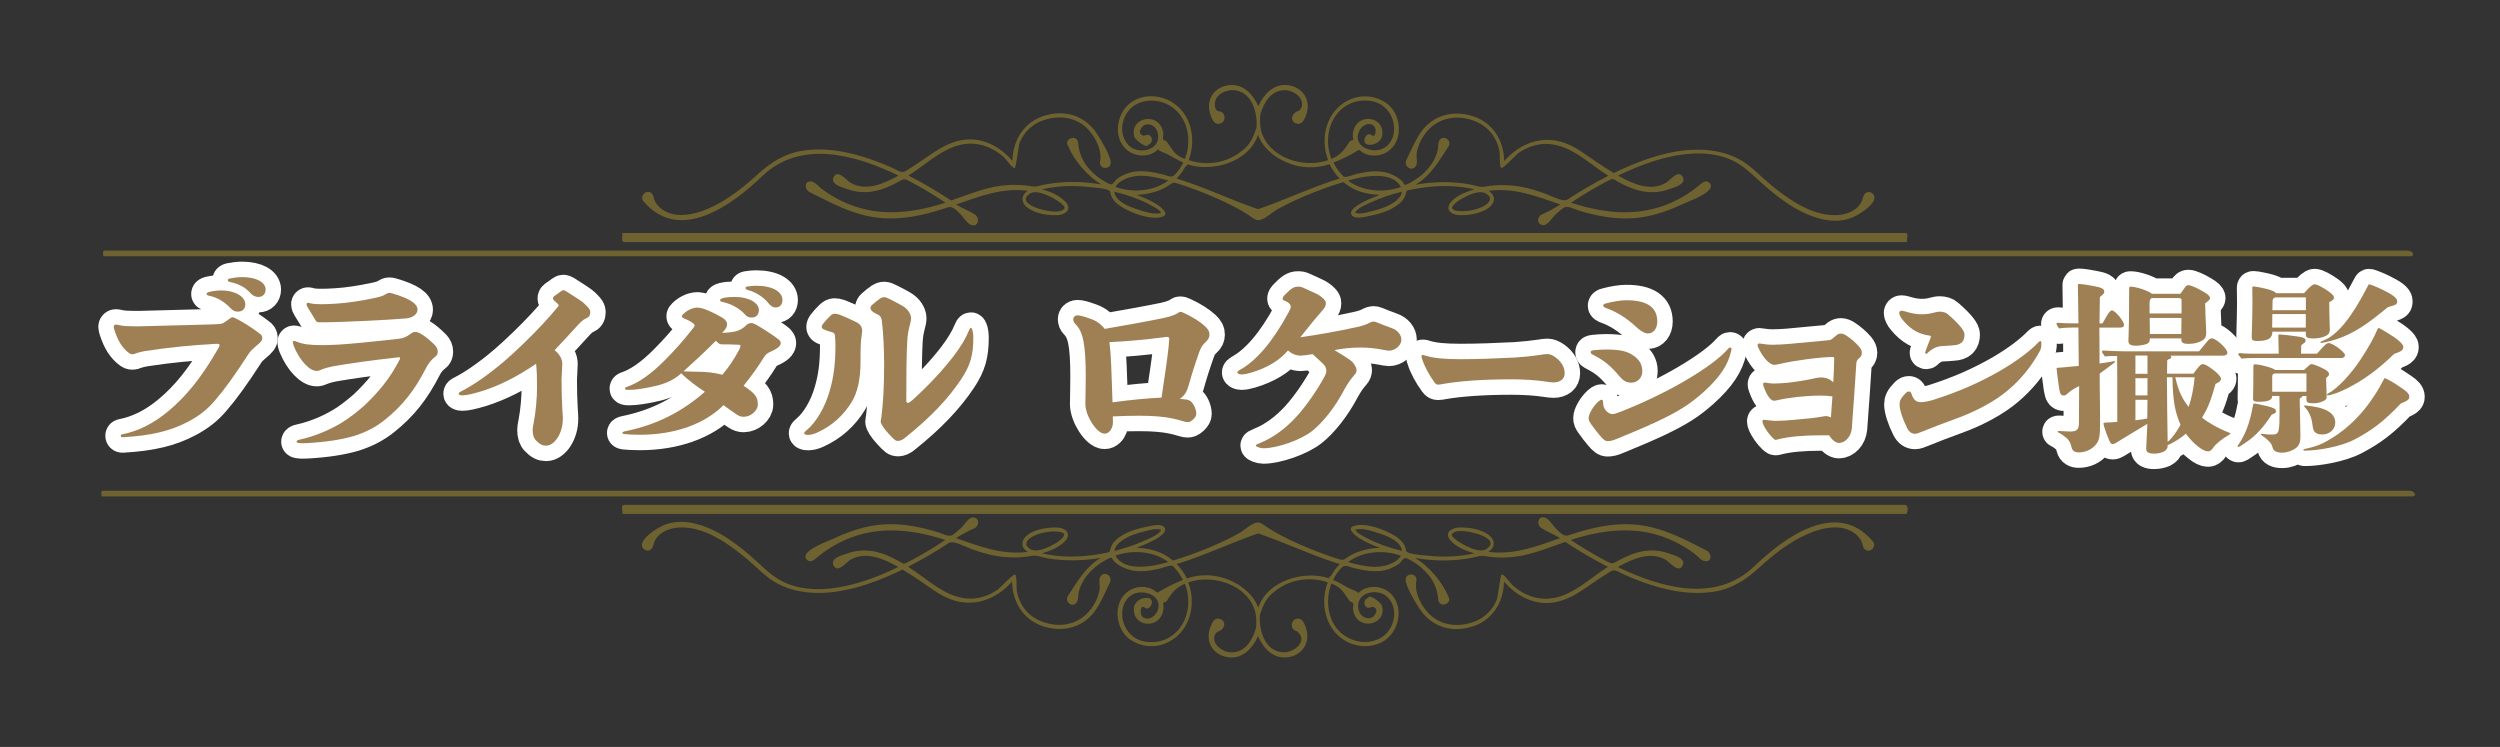
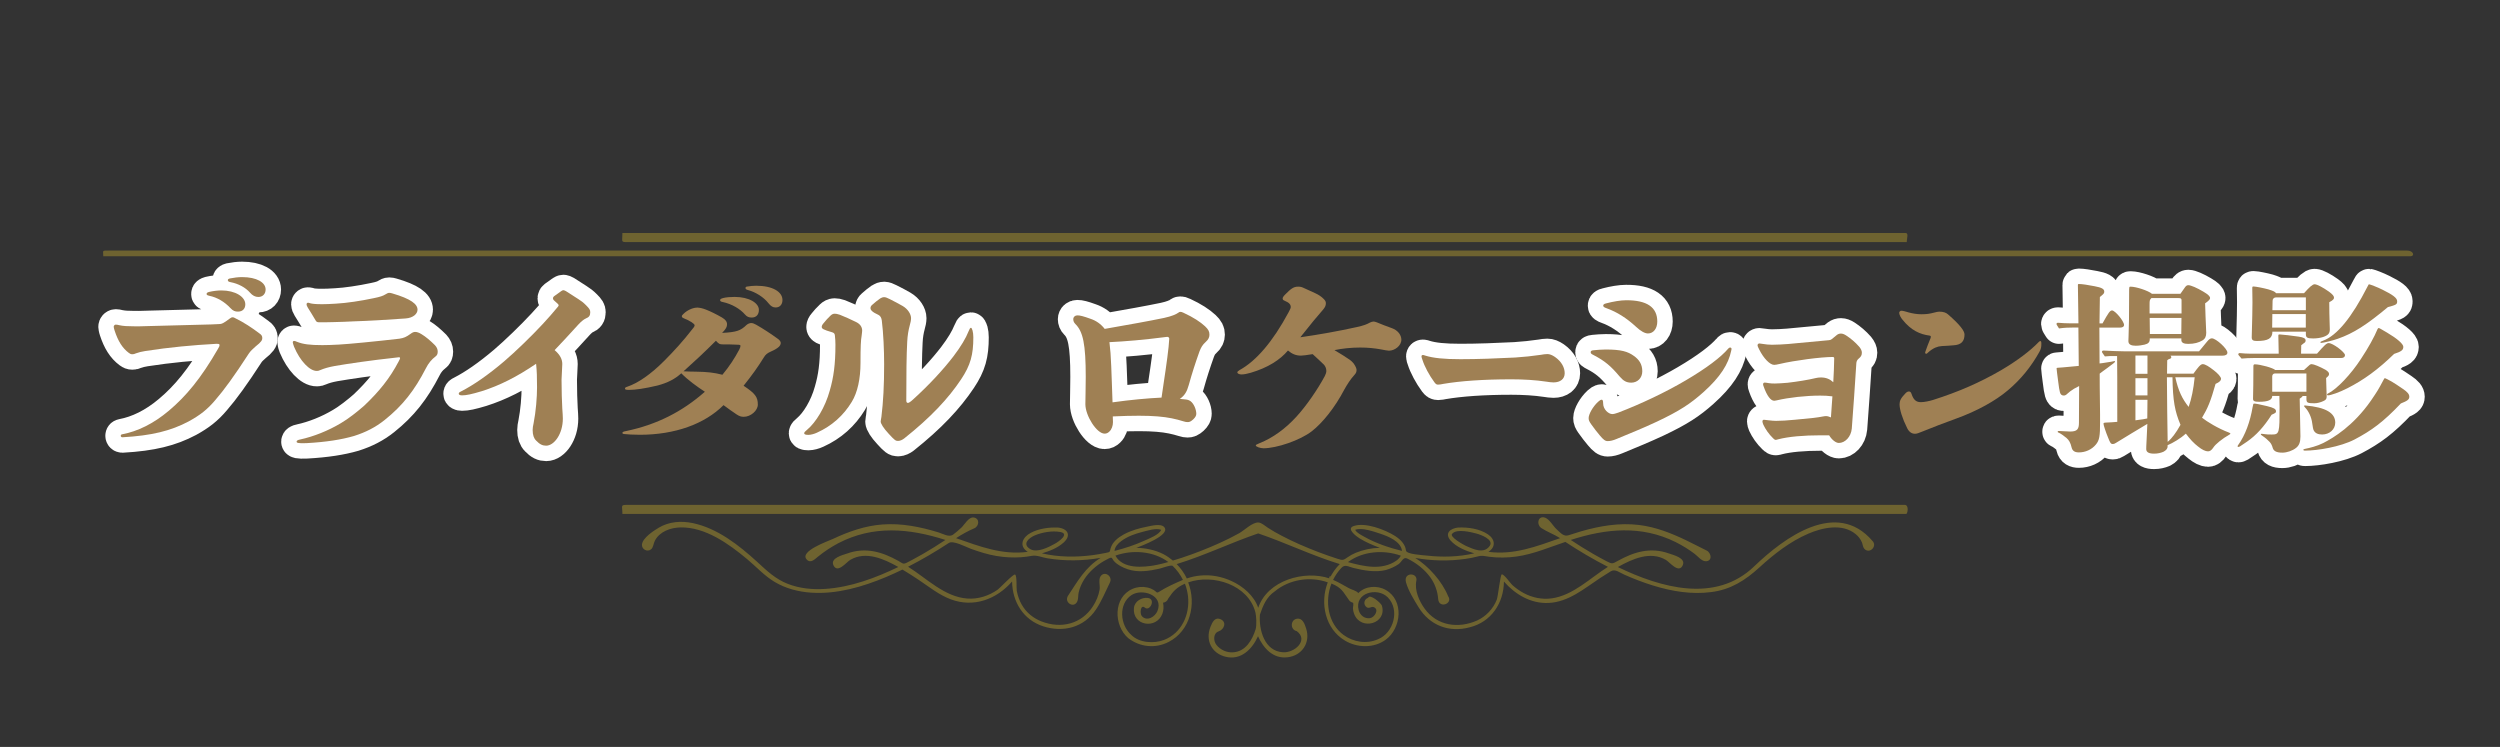
<svg xmlns="http://www.w3.org/2000/svg" version="1.1" id="レイヤー_1" x="0px" y="0px" viewBox="0 0 405 121" style="enable-background:new 0 0 405 121;" xml:space="preserve">
  <rect x="0" y="0" width="405" height="121" fill="#333333" stroke="none" />
  <style type="text/css">
	.st0{fill:none;stroke:#FFFFFF;stroke-width:5;stroke-linejoin:round;}
	.st1{fill:#9F8054;}
	.st2{fill:#6E6330;}
</style>
  <g>
    <g>
      <g>
        <g>
          <path class="st0" d="M19.31,52.68c0.65,0.15,1.45,0.18,2.28,0.18c0.47,0,1.24,0.03,2.25-0.03c2.72-0.06,7.29-0.18,10.34-0.27      c0.5-0.03,0.98-0.03,1.33-0.06c0.42,0,0.68-0.12,1.66-0.86c0.24-0.18,0.36-0.24,0.53-0.24c0.12,0,0.21,0.03,0.47,0.18      c1.33,0.65,2.64,1.51,3.85,2.43c0.36,0.24,0.47,0.44,0.47,0.77c0,0.3-0.12,0.59-1.1,1.36c-0.41,0.36-0.83,0.74-1.1,1.16      c-2.28,3.52-4,5.89-5.42,7.52c-1.3,1.54-2.46,2.43-4.29,3.44c-2.9,1.54-5.98,2.31-10.75,2.58c-0.18,0-0.27-0.12-0.27-0.24      c0-0.12,0.06-0.21,0.21-0.24c2.52-0.47,5.09-1.72,7.58-3.82c2.75-2.31,5.21-5.24,7.97-10.04c0.18-0.27,0.24-0.44,0.24-0.59      c0-0.18-0.06-0.21-0.53-0.21c-3.82,0.21-7.58,0.56-11.46,1.16c-0.62,0.09-1.16,0.24-1.54,0.38c-0.27,0.12-0.39,0.15-0.59,0.15      c-0.24,0-0.36-0.06-0.56-0.21c-1.04-0.77-1.75-1.9-2.31-3.61c-0.06-0.24-0.15-0.44-0.15-0.62s0.15-0.36,0.33-0.36      C18.9,52.59,19.11,52.62,19.31,52.68z M37.32,49.9c-0.95-1.01-2.13-1.72-3.41-1.98c-0.36-0.09-0.44-0.15-0.44-0.3      s0.09-0.24,0.41-0.33c0.65-0.15,1.36-0.24,1.98-0.24c2.28,0,3.88,1.04,3.88,2.25c0,0.71-0.44,1.18-1.18,1.18      C38.09,50.49,37.76,50.37,37.32,49.9z M39.21,44.89c2.37,0,3.82,0.86,3.82,2.01c0,0.71-0.47,1.21-1.18,1.21      c-0.5,0-0.95-0.24-1.33-0.68c-0.74-0.86-1.92-1.48-3.17-1.72c-0.36-0.06-0.44-0.18-0.44-0.33c0-0.12,0.09-0.21,0.33-0.27      C37.85,44.98,38.62,44.89,39.21,44.89z" />
          <path class="st0" d="M48.13,55.38c0.98,0.39,2.07,0.53,4.09,0.53c0.71,0,1.66-0.03,2.7-0.09c1.66-0.09,5.86-0.5,9.77-0.95      c0.77-0.12,1.1-0.27,1.84-0.8c0.24-0.18,0.47-0.3,0.71-0.3c0.33,0,0.65,0.12,1.07,0.38c0.68,0.41,1.42,1.04,2.16,1.78      c0.3,0.33,0.44,0.65,0.44,1.04c0,0.35-0.09,0.59-0.38,0.8c-0.56,0.41-1.13,1.07-1.54,1.9c-1.84,3.58-3.76,6.04-6.69,8.38      c-1.45,1.16-3.05,1.98-4.95,2.58c-2.04,0.59-4.47,0.98-7.7,1.16c-1.39,0.06-1.6-0.06-1.6-0.24c0-0.15,0.15-0.27,0.56-0.35      c2.19-0.47,4.56-1.42,6.6-2.64c1.18-0.68,2.69-1.87,3.79-2.84c2.4-2.28,4.12-4.38,5.6-7.2c0.09-0.18,0.21-0.39,0.21-0.5      c0-0.09-0.06-0.15-0.15-0.15c-0.12,0-0.27,0.03-0.5,0.06c-4.29,0.47-7.7,0.98-9.92,1.36c-0.98,0.18-1.69,0.38-2.4,0.68      c-0.21,0.09-0.3,0.12-0.5,0.12c-1.16,0.03-2.73-1.6-3.7-3.91c-0.12-0.36-0.21-0.59-0.21-0.71c0-0.15,0.09-0.24,0.21-0.24      C47.74,55.23,47.86,55.26,48.13,55.38z M50.26,49.13c0.33,0.09,0.86,0.15,1.95,0.15c0.56,0,1.3-0.03,2.22-0.09      c1.69-0.09,4.03-0.44,6.13-0.89c1.04-0.21,1.51-0.38,1.84-0.59c0.27-0.18,0.5-0.27,0.65-0.27c0.15,0,0.3,0.03,0.5,0.09      c3.05,0.89,4.09,1.75,4.09,2.64c0,0.65-0.68,1.33-1.93,1.42c-2.96,0.21-5.86,0.39-8.44,0.47c-0.95,0.06-2.13,0.09-3.26,0.12      c-0.86,0.03-1.63,0.03-2.31,0.03c-0.3,0-0.44-0.09-0.53-0.24c-0.5-0.86-1.01-1.66-1.3-2.13c-0.15-0.24-0.21-0.41-0.21-0.56      c0-0.12,0.12-0.24,0.24-0.24C49.99,49.04,50.08,49.07,50.26,49.13z" />
          <path class="st0" d="M91.69,47.17c1.04,0.65,1.57,1.01,1.98,1.27c0.44,0.27,0.86,0.59,1.27,1.01c0.56,0.56,0.68,0.77,0.68,1.13      c0,0.53-0.18,0.8-0.71,1.01c-0.36,0.15-0.86,0.59-1.24,1.01c-1.39,1.54-2.55,2.78-3.82,4.12c0.86,0.74,1.24,1.45,1.24,2.25      c0,0.27-0.03,0.8-0.06,1.3c-0.03,0.47-0.06,0.95-0.06,1.24c0,1.9,0.06,3.44,0.12,4.65c0.06,0.77,0.09,1.39,0.09,1.66      c0,2.49-1.42,4.38-2.7,4.38c-0.59,0-1.04-0.21-1.63-0.83c-0.36-0.35-0.56-0.89-0.56-1.72c0-0.35,0.06-0.65,0.15-1.07      c0.38-1.93,0.56-4.21,0.56-5.83c0-1.78-0.03-2.55-0.15-3.82c-3.08,2.1-5.89,3.52-8.8,4.44c-1.66,0.5-2.52,0.68-3.2,0.68      c-0.38,0-0.53-0.12-0.53-0.27c0-0.15,0.09-0.24,0.39-0.38c1.98-1.01,4.35-2.64,6.96-4.86c1.84-1.57,4.47-4.12,6.25-6.04      c0.83-0.89,1.69-1.87,2.49-2.84c0.06-0.09,0.09-0.15,0.09-0.21s-0.03-0.12-0.15-0.24c-0.21-0.18-0.41-0.36-0.62-0.56      c-0.12-0.12-0.15-0.21-0.15-0.33s0.06-0.24,0.18-0.33c0.59-0.44,0.95-0.68,1.16-0.83c0.12-0.09,0.24-0.15,0.36-0.15      C91.39,47.03,91.54,47.08,91.69,47.17z" />
-           <path class="st0" d="M114.4,50.17c0.68,0.27,1.54,0.68,2.52,1.24c0.62,0.36,0.86,0.71,0.86,1.13c0,0.39-0.15,0.74-0.8,1.39      c2.34-0.12,2.99-0.36,3.94-1.27c0.18-0.18,0.53-0.33,0.77-0.33c0.24,0,0.47,0.09,0.8,0.27c1.19,0.68,2.37,1.45,3.55,2.31      c0.33,0.24,0.44,0.47,0.44,0.65c0,0.44-0.39,0.86-1.6,1.39c-0.59,0.27-0.83,0.44-1.16,0.98c-0.95,1.54-1.93,2.9-3.26,4.56      c1.87,1.24,2.31,1.81,2.31,3.05c0,0.98-1.16,1.98-2.28,1.98c-0.41,0-0.71-0.09-1.15-0.38c-0.71-0.47-1.33-0.92-2.13-1.51      c-3.05,3.05-7.85,4.8-13.56,4.8c-1.18,0-1.95-0.06-2.55-0.12c-0.21-0.03-0.27-0.09-0.27-0.18c0-0.12,0.09-0.21,0.59-0.3      c5.01-1.04,9.15-3.17,12.77-6.37c-1.27-0.83-2.73-1.87-3.82-2.99c-1.01,0.92-2.19,1.54-3.85,1.98c-2.1,0.5-3.61,0.71-4.62,0.71      c-0.53,0-0.65-0.06-0.65-0.21s0.09-0.21,0.36-0.3c1.75-0.59,3.82-2.01,6.01-4.21c1.66-1.66,3.14-3.32,4.38-4.92      c0.36-0.44,0.53-0.62,0.53-0.83c0-0.24-0.77-0.74-1.69-1.1c-0.3-0.12-0.38-0.21-0.38-0.36c0-0.12,0.06-0.18,0.24-0.36      c0.39-0.39,0.77-0.62,1.27-0.83c0.39-0.15,0.71-0.21,1.07-0.21C113.48,49.87,113.87,49.96,114.4,50.17z M110.73,60.15      c0.65,0.03,1.27,0.06,1.98,0.06c1.9,0.03,2.96,0.15,4.32,0.5c1.13-1.36,1.98-2.67,2.72-4.06c0.15-0.3,0.21-0.47,0.21-0.62      c0-0.09-0.06-0.15-0.27-0.18c-1.07-0.06-1.9-0.06-2.58-0.06c-0.53,0-0.65-0.06-1.13-0.59C114.08,57.1,112.39,58.67,110.73,60.15      z M120.68,50.94c-0.77-0.89-2.1-1.69-3.58-2.01c-0.33-0.06-0.44-0.15-0.44-0.3c0-0.15,0.09-0.24,0.5-0.35      c0.44-0.12,1.16-0.18,1.84-0.18c2.4,0,3.94,1.01,3.94,2.1c0,0.77-0.44,1.24-1.15,1.24C121.3,51.44,121.01,51.32,120.68,50.94z       M122.49,46.29c2.73,0,4.27,1.01,4.27,2.31c0,0.71-0.41,1.21-1.1,1.21c-0.44,0-0.77-0.18-1.19-0.71      c-0.71-0.92-2.04-1.78-3.26-2.1c-0.36-0.09-0.44-0.21-0.44-0.33c0-0.12,0.06-0.21,0.21-0.24      C121.51,46.34,122.01,46.29,122.49,46.29z" />
          <path class="st0" d="M136.05,50.99c0.71,0.27,1.81,0.77,2.64,1.18c0.68,0.33,0.98,0.83,0.98,1.39c0,0.18-0.03,0.33-0.09,0.86      c-0.12,0.65-0.18,1.69-0.18,4.38c0,2.52-0.47,4.77-1.42,6.31c-1.33,2.19-3.2,3.88-5.63,4.98c-0.44,0.21-1.01,0.36-1.39,0.36      c-0.56,0-0.68-0.12-0.68-0.27c0-0.15,0.15-0.3,0.47-0.56c1.42-1.18,2.93-3.64,3.67-6.34c0.62-2.13,0.92-4.24,0.92-7.43      c0-0.5-0.03-1.01-0.09-1.51c-0.03-0.3-0.15-0.41-0.41-0.5c-1.51-0.44-1.72-0.59-1.72-0.89c0-0.15,0.09-0.36,0.27-0.56      c0.36-0.44,0.77-0.92,1.13-1.24c0.21-0.21,0.44-0.33,0.68-0.33C135.43,50.82,135.63,50.85,136.05,50.99z M144.13,48.45      c0.74,0.35,1.57,0.83,2.1,1.12c0.86,0.5,1.36,1.33,1.36,1.98c0,0.33-0.09,0.74-0.21,1.16c-0.21,0.77-0.36,1.63-0.41,2.64      c-0.12,2.13-0.15,5.36-0.15,9.51c0,0.3,0.09,0.41,0.27,0.41c0.12,0,0.39-0.15,0.8-0.53c2.75-2.49,4.98-4.95,6.55-6.99      c1.24-1.63,2.04-2.99,2.46-4.06c0.15-0.39,0.27-0.59,0.39-0.59c0.18,0,0.39,0.68,0.39,1.54c0,2.81-0.44,4.5-1.98,6.81      c-2.07,3.11-4.92,6.16-9.21,9.57c-0.27,0.21-0.65,0.41-1.01,0.41c-0.38,0-0.53-0.09-1.51-1.16c-0.86-0.92-1.3-1.66-1.3-1.98      c0-0.18,0.09-0.5,0.12-0.77c0.3-2.49,0.44-5.03,0.44-8.53c0-2.25-0.12-5.01-0.38-7.08c-0.06-0.44-0.24-0.74-0.53-0.89      c-1.04-0.47-1.3-0.8-1.3-1.1c0-0.21,0.09-0.38,0.27-0.53c0.38-0.36,0.92-0.77,1.3-1.04c0.18-0.12,0.41-0.21,0.65-0.21      C143.48,48.15,143.72,48.24,144.13,48.45z" />
          <path class="st0" d="M176.68,51.65c0.89,0.3,1.66,0.83,2.28,1.63c3.88-0.68,7.2-1.27,9.63-1.78c1.24-0.27,1.95-0.59,2.28-0.83      c0.15-0.12,0.24-0.15,0.33-0.15c0.15,0,0.3,0.03,0.53,0.15c1.66,0.77,2.72,1.48,3.49,2.19c0.56,0.53,0.71,0.86,0.71,1.36      c0,0.39-0.15,0.77-0.59,1.16c-0.56,0.5-0.77,0.92-1.01,1.51c-0.68,1.9-1.24,3.64-1.75,5.48c-0.3,1.07-0.65,1.69-1.45,2.25      c0.33,0.03,0.56,0.06,0.92,0.09c0.3,0.03,0.53,0.09,0.8,0.27c0.53,0.38,0.95,1.33,0.95,2.07c0,0.27-0.15,0.56-0.5,0.89      c-0.44,0.39-0.62,0.44-0.92,0.44c-0.18,0-0.38-0.03-0.65-0.12c-2.49-0.77-4.83-1.1-11.46-0.8c0,0.15,0.03,0.44,0.03,0.92      c0,0.59-0.21,1.18-0.56,1.51c-0.24,0.24-0.47,0.36-0.8,0.36c-1.27,0-3.11-2.9-3.11-4.77c0-1.24,0.06-2.28,0.06-4.41      c0-5.33-0.44-7.37-1.69-8.59c-0.24-0.24-0.33-0.5-0.33-0.77c0-0.36,0.3-0.62,0.65-0.62C174.93,51.08,175.52,51.23,176.68,51.65z       M180.02,59.32c0.09,1.78,0.12,3.79,0.21,5.86c2.96-0.41,5.51-0.65,7.94-0.77c0.12-0.8,0.24-1.6,0.33-2.25      c0.44-2.9,0.86-5.86,0.92-7.29c0-0.18-0.15-0.3-0.33-0.3c-3.88,0.5-6.81,0.74-9.36,0.86C179.87,56.56,179.96,57.72,180.02,59.32      z" />
-           <path class="st0" d="M211.12,46.61c0.65,0.3,1.3,0.59,1.95,0.89c0.53,0.24,1.01,0.56,1.36,0.92c0.27,0.27,0.36,0.44,0.36,0.71      c0,0.36-0.12,0.62-0.41,0.98c-0.98,1.13-1.96,2.28-3.73,4.53c3.05-0.44,6.1-0.98,9.18-1.66c1.07-0.24,1.6-0.44,2.07-0.71      c0.18-0.09,0.42-0.18,0.59-0.18c0.12,0,0.3,0.03,0.53,0.12c0.71,0.3,1.54,0.62,2.46,0.95c0.95,0.33,1.54,1.1,1.54,1.87      c0,0.98-1.07,1.78-2.01,1.78c-0.24,0-0.65-0.09-1.3-0.21c-1.01-0.18-2.04-0.3-3.35-0.3c-1.42,0-2.93,0.15-4.18,0.42      c1.07,0.62,1.84,1.13,2.49,1.57c0.24,0.18,0.44,0.36,0.62,0.59c0.33,0.47,0.47,0.83,0.47,1.04c0,0.3-0.06,0.5-0.33,0.8      c-0.65,0.71-1.18,1.54-1.66,2.4c-1.51,2.9-3.55,5.42-5.27,6.75c-1.87,1.45-5.66,2.75-7.82,2.75c-0.53,0-1.24-0.27-1.24-0.44      c0-0.12,0.09-0.18,0.59-0.38c2.19-0.86,4.26-2.4,6.01-4.32c1.6-1.75,3.41-4.38,4.59-6.58c0.18-0.36,0.24-0.62,0.24-0.77      c0-0.47-0.18-0.83-0.41-1.07c-0.47-0.47-1.04-0.98-1.81-1.69c-0.95,0.15-1.57,0.24-1.9,0.24c-0.8,0-1.45-0.27-2.1-0.83      c-1.27,1.51-3.23,2.78-6.04,3.61c-0.5,0.15-1.1,0.27-1.48,0.27s-0.68-0.15-0.68-0.33c0-0.12,0.12-0.24,0.38-0.39      c2.64-1.45,5.33-4.53,7.91-9.33c0.27-0.5,0.36-0.71,0.36-0.86c0-0.41-0.21-0.71-1.01-1.04c-0.21-0.09-0.3-0.18-0.3-0.35      c0-0.18,0.12-0.36,0.41-0.65c0.92-0.95,1.39-1.27,2.04-1.27C210.64,46.43,210.85,46.49,211.12,46.61z" />
          <path class="st0" d="M230.87,57.6c1.3,0.41,3.08,0.59,5.72,0.59c2.78,0,5.95-0.12,8.86-0.27c1.39-0.09,2.84-0.24,4.18-0.44      c0.33-0.06,0.68-0.12,1.04-0.12c0.38,0,0.77,0.15,1.24,0.47c1.1,0.77,1.57,1.75,1.57,2.64c0,0.92-0.71,1.48-1.81,1.48      c-0.44,0-0.68-0.06-1.15-0.12c-1.78-0.27-3.76-0.38-5.69-0.38c-4.5,0-8.26,0.27-11.02,0.74c-0.3,0.06-0.56,0.12-0.83,0.12      c-0.24,0-0.36-0.06-0.59-0.36c-0.86-1.16-1.63-2.61-1.96-3.67c-0.09-0.24-0.15-0.41-0.15-0.56c0-0.12,0.09-0.21,0.24-0.21      C230.6,57.51,230.69,57.54,230.87,57.6z" />
          <path class="st0" d="M259.71,65.36c0,0.95,0.86,1.72,1.48,1.72c0.24,0,0.56-0.09,0.98-0.24c3.64-1.39,7.7-3.32,10.9-5.21      c3.38-1.98,5.75-3.79,6.9-5.15c0.09-0.12,0.21-0.18,0.3-0.18c0.15,0,0.24,0.09,0.24,0.24c0,0.06-0.03,0.18-0.06,0.3      c-0.44,2.13-1.75,4.24-4.53,6.72c-2.07,1.84-3.79,2.99-7.49,4.74c-2.1,0.98-4.18,1.84-6.54,2.81c-0.56,0.24-1.04,0.35-1.45,0.35      c-0.38,0-0.68-0.21-1.27-0.92c-0.44-0.53-0.95-1.16-1.42-1.84c-0.3-0.44-0.39-0.62-0.39-0.98c0-0.59,0.65-1.81,1.51-2.61      c0.24-0.21,0.42-0.36,0.62-0.36C259.62,64.77,259.71,64.91,259.71,65.36z M264.69,57.66c0.83,0.59,1.36,1.33,1.36,2.49      c0,1.1-0.8,1.84-1.78,1.84c-0.77,0-1.27-0.27-1.9-1.01c-1.39-1.66-2.4-2.52-4.18-3.44c-0.36-0.18-0.5-0.27-0.5-0.47      c0-0.21,0.12-0.3,0.47-0.33c0.62-0.06,1.33-0.12,1.98-0.12C262.64,56.62,263.71,56.95,264.69,57.66z M268.48,52.09      c0,1.13-0.62,1.93-1.51,1.93c-0.5,0-1.16-0.36-1.92-1.07c-1.54-1.42-3.08-2.4-4.8-3.02c-0.35-0.12-0.53-0.24-0.53-0.41      s0.12-0.3,0.5-0.38c1.13-0.3,2.34-0.5,3.2-0.5C266.82,48.62,268.48,49.78,268.48,52.09z" />
          <path class="st0" d="M296.76,54.93c0.24-0.21,0.53-0.44,0.83-0.68c0.21-0.15,0.39-0.21,0.65-0.21c0.24,0,0.5,0.09,0.83,0.3      c0.77,0.5,1.48,1.1,2.13,1.84c0.3,0.36,0.42,0.68,0.42,0.95c0,0.41-0.12,0.65-0.56,1.01c-0.18,0.15-0.3,0.39-0.33,0.65      c-0.24,3.7-0.47,7.17-0.74,10.63c-0.12,1.36-1.1,2.34-2.1,2.34c-0.47,0-1.13-0.5-1.57-1.24c-0.41,0-0.89,0-1.36,0      c-2.78,0-5.21,0.21-6.9,0.65c-0.21,0.06-0.3,0.09-0.39,0.09c-0.12,0-0.24-0.06-0.41-0.24c-0.71-0.68-1.27-1.51-1.6-2.22      c-0.09-0.21-0.15-0.41-0.15-0.56c0-0.12,0.12-0.24,0.24-0.24s0.36,0.03,0.77,0.09c0.44,0.06,0.95,0.09,1.21,0.09      c0.89,0,1.72-0.06,3.02-0.18c2.72-0.24,3.7-0.36,4.56-0.53c0.18-0.03,0.33-0.06,0.47-0.06c0.27,0,0.5,0.06,0.83,0.21      c0.12-1.63,0.18-2.43,0.24-3.41c-0.68-0.09-1.27-0.12-1.98-0.12c-2.31,0-5.04,0.3-7.05,0.77c-0.3,0.06-0.36,0.06-0.42,0.06      c-0.53,0-1.15-0.77-1.69-2.31c-0.09-0.24-0.09-0.27-0.09-0.36c0-0.15,0.09-0.27,0.27-0.27s0.44,0.06,0.65,0.09      c0.36,0.06,0.65,0.06,1.01,0.06c0.53,0,1.24-0.06,2.04-0.12c1.54-0.18,3.38-0.47,4.59-0.77c0.27-0.06,0.5-0.09,0.83-0.09      c0.8,0,1.45,0.27,1.98,0.77c0.09-1.33,0.12-2.61,0.15-3.88c0-0.12-0.09-0.21-0.21-0.21c-1.92,0-6.19,0.56-8.62,1.13      c-0.36,0.09-0.74,0.15-0.89,0.15c-0.68,0-1.69-1.01-2.43-2.49c-0.21-0.42-0.27-0.56-0.27-0.68c0-0.18,0.15-0.3,0.3-0.3      c0.09,0,0.3,0.03,0.65,0.09c0.33,0.06,0.89,0.12,1.39,0.12c0.68,0,1.96-0.06,2.61-0.12c1.42-0.12,3.67-0.33,6.63-0.62      C296.52,55.08,296.61,55.05,296.76,54.93z" />
-           <path class="st0" d="M309.19,50.61c0.65,0.18,1.39,0.3,2.07,0.3c0.92,0,1.36-0.09,1.95-0.24c0.36-0.09,0.71-0.18,0.98-0.18      c0.62,0,1.07,0.15,1.39,0.44c1.98,1.72,2.67,2.69,2.67,3.26c0,1.13-0.56,1.69-1.81,1.75c-0.62,0.06-1.18,0.09-1.84,0.12      c-0.39,0.03-0.68,0.09-1.04,0.24c-0.36,0.15-0.83,0.44-1.24,0.83c-0.12,0.12-0.18,0.18-0.24,0.18c-0.12,0-0.21-0.06-0.21-0.15      c0-0.06,0.03-0.18,0.09-0.33c0.18-0.5,0.42-1.18,0.68-1.78c0.12-0.27,0.15-0.36,0.15-0.47c0-0.12-0.03-0.18-0.18-0.21      c-1.6-0.21-3.02-0.86-4.38-2.55c-0.3-0.33-0.56-0.86-0.56-1.13c0-0.18,0.15-0.35,0.36-0.35      C308.27,50.34,308.69,50.46,309.19,50.61z M309.67,63.82c0.33,1.01,0.8,1.33,1.51,1.33c0.56,0,1.39-0.18,1.98-0.36      c4.18-1.33,7.61-2.84,10.99-4.8c2.67-1.57,4.77-3.17,6.13-4.59c0.12-0.12,0.18-0.15,0.27-0.15s0.15,0.12,0.15,0.39      c0,0.62-0.06,0.89-0.3,1.33c-1.33,2.4-3.02,4.5-5.15,6.28c-1.95,1.66-4.98,3.35-8.35,4.56c-1.81,0.65-3.88,1.45-5.48,2.1      c-0.59,0.24-0.89,0.36-1.18,0.36c-0.53,0-0.95-0.27-1.27-0.89c-0.8-1.6-1.24-3.05-1.24-3.88c0-0.56,0.18-0.98,0.98-1.81      c0.21-0.21,0.36-0.27,0.56-0.27C309.46,63.43,309.58,63.55,309.67,63.82z" />
          <path class="st0" d="M340.61,52.39c0.95-1.72,1.21-2.1,1.54-2.1c0.5,0,1.95,1.75,1.95,2.37c0,0.24-0.24,0.41-0.62,0.41h-3.38      l0.03,5.81c0.24-0.03,0.27-0.03,0.5-0.06c0.62-0.09,1.01-0.15,1.33-0.21c0.41-0.09,0.53-0.12,0.59-0.12      c0.06,0,0.09,0.03,0.09,0.09s-0.09,0.15-0.24,0.27c-0.74,0.56-1.33,1.01-1.75,1.3c-0.44,0.33-0.44,0.33-0.5,0.38      c0,1.51,0,1.9,0.06,6.58v1.3c0,2.22-0.09,2.9-0.68,3.61c-0.68,0.83-1.72,1.27-2.75,1.27c-0.62,0-1.04-0.21-1.18-0.8      c-0.18-0.77-0.42-1.18-0.83-1.54c-0.36-0.3-0.92-0.71-1.21-0.83c-0.15-0.06-0.21-0.09-0.21-0.18c0-0.12,0.09-0.12,0.21-0.12      c0.21,0,1.39,0.09,1.81,0.09c1.13,0,1.42-0.38,1.42-1.42l0.03-5.95c-0.33,0.18-0.68,0.36-0.83,0.44      c-0.56,0.36-0.74,0.5-1.07,0.8c-0.21,0.21-0.39,0.3-0.59,0.3c-0.33,0-0.53-0.18-0.62-0.53c-0.09-0.3-0.18-0.89-0.3-1.87      c-0.12-0.95-0.24-1.81-0.24-1.98c0-0.09,0.06-0.12,0.18-0.12c0.15,0,0.95-0.06,3.41-0.3l-0.06-6.22h-0.65      c-0.83,0-1.66,0.03-2.49,0.15c-0.38-0.59-0.41-0.65-0.41-0.71c0-0.12,0.09-0.21,0.24-0.21c0.65,0.06,1.45,0.09,1.87,0.09h1.45      l-0.09-6.22c0-0.12,0.03-0.15,0.15-0.15c0.5,0,1.51,0.15,2.55,0.36c1.13,0.21,1.57,0.44,1.57,0.86c0,0.3-0.06,0.36-0.71,0.89      l-0.06,4.27H340.61z M355.36,60.5c0.68-0.92,1.1-1.51,1.48-1.51c0.42,0,1.04,0.41,1.81,1.01c0.62,0.47,1.16,1.07,1.16,1.36      c0,0.27-0.21,0.53-0.89,0.83c-0.8,2.84-1.27,3.94-2.19,5.48c0.77,0.62,2.61,1.75,4.35,2.4c0.21,0.09,0.24,0.12,0.24,0.18      c0,0.06-0.06,0.09-0.15,0.15c-1.18,0.68-2.25,1.54-2.61,2.1c-0.27,0.42-0.56,0.62-0.86,0.62c-0.42,0-0.98-0.27-1.63-0.8      c-0.33-0.24-0.59-0.5-0.98-0.89c-0.33-0.36-0.65-0.74-0.98-1.18c-0.77,0.71-2.13,1.54-2.96,1.87v0.18      c0,0.41-0.24,0.65-0.68,0.89c-0.42,0.18-0.92,0.3-1.51,0.3c-0.8,0-1.27-0.21-1.27-0.74c0-0.21,0-0.39,0.09-2.1      c0.06-1.13,0.06-1.24,0.09-1.98c-1.72,1.04-3.38,2.01-5.09,3.08c-0.24,0.15-0.33,0.18-0.5,0.18c-0.33,0-0.42-0.15-0.77-1.04      c-0.36-0.86-0.74-2.01-0.74-2.22c0-0.15,0.03-0.18,0.33-0.21c0.59-0.03,1.39-0.06,1.9-0.12c0-7.05,0-8.59-0.03-10.66h-0.47      c-0.5,0-1.01,0-1.51,0.06c-0.44-0.62-0.47-0.68-0.47-0.74c0-0.12,0.09-0.21,0.24-0.21c1.12,0.06,2.55,0.12,3.26,0.12h12.23      l1.27-1.54c0.33-0.41,0.56-0.56,0.8-0.56c0.68,0,2.52,1.69,2.52,2.31c0,0.33-0.3,0.5-0.83,0.5h-8.38      c0.09,0.12,0.12,0.18,0.12,0.24c0,0.12-0.06,0.21-0.24,0.27c-0.21,0.06-0.27,0.09-0.42,0.24l-0.03,2.16H355.36z M353.23,47.59      c0.3-0.42,0.44-0.62,0.65-0.92c0.21-0.33,0.38-0.47,0.62-0.47c0.42,0,1.42,0.44,2.43,1.04c0.8,0.47,1.1,0.77,1.1,1.04      c0,0.15-0.06,0.35-0.8,0.86c0.03,0.95,0.09,3.05,0.18,4.77c0,0.59-0.18,0.98-0.62,1.24c-0.62,0.36-1.3,0.56-2.31,0.56      c-0.68,0-1.1-0.18-1.1-0.62v-0.27h-5.12v0.12c0,0.47-0.21,0.74-0.83,0.89c-0.42,0.09-0.89,0.18-1.45,0.18      c-0.68,0-1.18-0.18-1.18-0.74c0-0.15,0-0.15,0.03-0.89c0.06-1.3,0.09-3.41,0.09-7.02c0-0.89,0-0.92,0.24-0.92      c0.89,0,2.87,0.65,3.46,1.16H353.23z M345.94,57.6v2.96h1.95V57.6H345.94z M345.94,61.27v2.78h1.95v-2.78H345.94z M345.94,64.77      v3.32c1.04-0.12,1.48-0.21,1.92-0.3l0.03-3.02H345.94z M353.41,48.65c0-0.27-0.09-0.36-0.5-0.36h-4.38      c-0.27,0.27-0.3,0.36-0.3,1.01v1.48h5.18V48.65z M348.25,51.5l0.03,2.61h5.09l0.03-2.61H348.25z M351.04,61.12      c0.03,4.41,0.06,6.72,0.12,10.46c0.06-0.06,0.06-0.06,0.21-0.18c0.44-0.41,1.12-1.21,1.87-2.58c-0.92-2.19-1.24-3.88-1.3-7.7      H351.04z M352.4,61.12c0.5,2.25,1.13,3.5,2.16,4.8c0.47-1.33,0.77-2.81,0.98-4.8H352.4z" />
          <path class="st0" d="M368,67.19c-1.24,1.95-2.49,3.32-3.97,4.35c-1.24,0.86-1.27,0.86-1.42,0.86c-0.06,0-0.12-0.03-0.12-0.09      c0-0.06,0-0.09,0.09-0.21c1.16-1.6,1.95-3.82,2.34-6.13c0.09-0.5,0.12-0.59,0.24-0.59c0.3,0,0.71,0.09,2.1,0.41      c1.1,0.27,1.45,0.47,1.45,0.83C368.72,66.84,368.66,66.9,368,67.19z M375.35,57.3c1.27-1.45,1.57-1.72,1.9-1.72      c0.68,0,2.64,1.48,2.64,1.95c0,0.3-0.24,0.47-0.65,0.47h-14.16c-0.65,0-1.3,0.03-1.95,0.09c-0.5-0.56-0.53-0.62-0.53-0.68      c0-0.12,0.09-0.21,0.24-0.21c0.53,0.06,1.21,0.09,1.54,0.09h4.77c0-0.59,0-0.71-0.03-1.51c-0.03-1.13-0.03-1.21-0.03-1.42      c0-0.15,0.06-0.18,0.24-0.18c0.33,0,2.07,0.21,3.08,0.36c0.8,0.12,1.1,0.3,1.1,0.62c0,0.21-0.09,0.33-0.33,0.47      c-0.24,0.18-0.24,0.18-0.38,0.3l-0.03,1.36H375.35z M373.25,47.5c0.89-1.01,1.39-1.45,1.72-1.45c0.38,0,1.39,0.53,2.31,1.19      c0.56,0.41,0.83,0.71,0.83,0.98c0,0.18-0.09,0.39-0.77,0.74c0,1.15,0.03,2.49,0.06,3.38c0.03,0.62,0.03,0.83,0.03,1.01      c0,0.65-0.24,0.95-1.07,1.24c-0.44,0.15-1.07,0.24-1.63,0.24c-0.98,0-1.18-0.15-1.18-0.71v-0.39h-5.42      c0,1.1-0.71,1.51-2.52,1.51c-0.62,0-0.83-0.15-0.83-0.59c0-0.27,0.06-2.34,0.09-3.5c0.03-1.33,0.03-1.45,0.03-2.19      c0-0.74-0.03-2.07-0.03-2.25c0-0.27,0.03-0.3,0.21-0.3c0.33,0,1.69,0.27,2.4,0.47c0.77,0.24,1.1,0.38,1.24,0.62H373.25z       M373.25,59.94c0.98-0.92,1.01-0.95,1.24-0.95c0.33,0,1.33,0.41,2.25,0.92c0.38,0.24,0.56,0.44,0.56,0.65      c0,0.24-0.03,0.3-0.47,0.68c0.03,0.92,0.06,1.81,0.09,2.99c0,0.39-0.12,0.56-0.53,0.74c-0.42,0.21-1.01,0.36-1.45,0.36      c-1.13,0-1.3-0.09-1.3-0.71v-0.47h-0.62c-0.03,0.12-0.18,0.24-0.47,0.44c0.03,1.6,0.03,1.69,0.06,3.02      c0.06,2.37,0.06,2.64,0.06,3.08c0,0.95-0.21,1.48-0.71,1.87c-0.59,0.47-1.48,0.77-2.22,0.77c-0.98,0-1.42-0.27-1.57-0.8      c-0.09-0.33-0.24-0.68-0.5-0.95c-0.36-0.36-0.59-0.59-1.21-1.01c-0.18-0.12-0.21-0.15-0.21-0.21s0.06-0.09,0.15-0.09      c0.06,0,0.06,0,0.47,0.06c0.44,0.06,0.59,0.06,1.18,0.06c1.21,0,1.24-0.24,1.24-4.44c0-0.59,0-0.74-0.03-1.81h-1.16      c0,0.65-0.65,0.95-2.13,0.95c-0.77,0-0.98-0.12-0.98-0.5c0.03-0.92,0.06-3.17,0.06-5.27c0-0.21,0.06-0.3,0.24-0.3      c0.86,0,2.99,0.59,3.29,0.92H373.25z M368.12,50.88l-0.03,2.19h5.45v-2.19H368.12z M368.54,60.5c-0.27,0-0.44,0.21-0.44,0.47      v2.49h5.54V60.5H368.54z M368.69,48.18c-0.3,0-0.53,0.24-0.53,0.53l-0.03,1.54h5.42v-2.07H368.69z M388.94,65.36      c-2.87,3.02-4.74,4.38-7.49,5.83c-2.31,1.21-6.07,1.81-8,1.81c-0.24,0-0.3-0.03-0.3-0.15c0-0.06,0.03-0.09,0.33-0.15      c0.65-0.12,1.92-0.44,2.87-0.92c1.69-0.86,4.89-2.78,7.76-6.9c1.04-1.54,1.13-1.66,2.01-3.32c0.15-0.27,0.18-0.3,0.24-0.3      c0.06,0,0.53,0.24,1.1,0.56c0.53,0.33,0.92,0.56,1.81,1.18c0.74,0.5,1.04,0.86,1.04,1.27      C390.31,64.71,390.01,64.94,388.94,65.36z M376.18,70.39c-0.65,0-1.1-0.21-1.33-0.62c-0.12-0.21-0.18-0.53-0.27-1.21      c-0.12-1.01-0.62-2.01-1.16-2.55c-0.12-0.12-0.15-0.18-0.15-0.24c0-0.06,0.03-0.09,0.12-0.09c3.49,0.3,4.92,1.27,4.92,2.78      C378.31,69.56,377.39,70.39,376.18,70.39z M386.84,49.75c-3.44,2.87-5.57,4.24-8.09,5.12c-0.71,0.27-2.4,0.68-2.7,0.68      c-0.09,0-0.15-0.03-0.15-0.09c0-0.09,0.09-0.15,0.44-0.27c2.25-0.83,4.65-3.76,7.2-8.77c0.18-0.36,0.18-0.36,0.27-0.36      c0.12,0,1.36,0.47,2.13,0.86c1.69,0.83,2.4,1.36,2.4,1.87C388.35,49.31,388.2,49.39,386.84,49.75z M387.85,57.33      c-2.58,2.52-4.95,4.24-7.58,5.57c-1.27,0.65-2.7,1.15-3.14,1.15c-0.09,0-0.15-0.06-0.15-0.12c0-0.09,0.03-0.12,0.15-0.18      c1.42-0.68,3.73-3.11,5.36-5.63c1.18-1.78,2.16-3.55,2.67-4.8c0.06-0.12,0.12-0.18,0.18-0.18c0.12,0,0.3,0.12,1.36,0.74      c1.66,0.98,2.64,1.84,2.64,2.31C389.33,56.71,389.03,56.95,387.85,57.33z" />
        </g>
        <g>
          <path class="st1" d="M19.31,52.68c0.65,0.15,1.45,0.18,2.28,0.18c0.47,0,1.24,0.03,2.25-0.03c2.72-0.06,7.29-0.18,10.34-0.27      c0.5-0.03,0.98-0.03,1.33-0.06c0.42,0,0.68-0.12,1.66-0.86c0.24-0.18,0.36-0.24,0.53-0.24c0.12,0,0.21,0.03,0.47,0.18      c1.33,0.65,2.64,1.51,3.85,2.43c0.36,0.24,0.47,0.44,0.47,0.77c0,0.3-0.12,0.59-1.1,1.36c-0.41,0.36-0.83,0.74-1.1,1.16      c-2.28,3.52-4,5.89-5.42,7.52c-1.3,1.54-2.46,2.43-4.29,3.44c-2.9,1.54-5.98,2.31-10.75,2.58c-0.18,0-0.27-0.12-0.27-0.24      c0-0.12,0.06-0.21,0.21-0.24c2.52-0.47,5.09-1.72,7.58-3.82c2.75-2.31,5.21-5.24,7.97-10.04c0.18-0.27,0.24-0.44,0.24-0.59      c0-0.18-0.06-0.21-0.53-0.21c-3.82,0.21-7.58,0.56-11.46,1.16c-0.62,0.09-1.16,0.24-1.54,0.38c-0.27,0.12-0.39,0.15-0.59,0.15      c-0.24,0-0.36-0.06-0.56-0.21c-1.04-0.77-1.75-1.9-2.31-3.61c-0.06-0.24-0.15-0.44-0.15-0.62s0.15-0.36,0.33-0.36      C18.9,52.59,19.11,52.62,19.31,52.68z M37.32,49.9c-0.95-1.01-2.13-1.72-3.41-1.98c-0.36-0.09-0.44-0.15-0.44-0.3      s0.09-0.24,0.41-0.33c0.65-0.15,1.36-0.24,1.98-0.24c2.28,0,3.88,1.04,3.88,2.25c0,0.71-0.44,1.18-1.18,1.18      C38.09,50.49,37.76,50.37,37.32,49.9z M39.21,44.89c2.37,0,3.82,0.86,3.82,2.01c0,0.71-0.47,1.21-1.18,1.21      c-0.5,0-0.95-0.24-1.33-0.68c-0.74-0.86-1.92-1.48-3.17-1.72c-0.36-0.06-0.44-0.18-0.44-0.33c0-0.12,0.09-0.21,0.33-0.27      C37.85,44.98,38.62,44.89,39.21,44.89z" />
          <path class="st1" d="M48.13,55.38c0.98,0.39,2.07,0.53,4.09,0.53c0.71,0,1.66-0.03,2.7-0.09c1.66-0.09,5.86-0.5,9.77-0.95      c0.77-0.12,1.1-0.27,1.84-0.8c0.24-0.18,0.47-0.3,0.71-0.3c0.33,0,0.65,0.12,1.07,0.38c0.68,0.41,1.42,1.04,2.16,1.78      c0.3,0.33,0.44,0.65,0.44,1.04c0,0.35-0.09,0.59-0.38,0.8c-0.56,0.41-1.13,1.07-1.54,1.9c-1.84,3.58-3.76,6.04-6.69,8.38      c-1.45,1.16-3.05,1.98-4.95,2.58c-2.04,0.59-4.47,0.98-7.7,1.16c-1.39,0.06-1.6-0.06-1.6-0.24c0-0.15,0.15-0.27,0.56-0.35      c2.19-0.47,4.56-1.42,6.6-2.64c1.18-0.68,2.69-1.87,3.79-2.84c2.4-2.28,4.12-4.38,5.6-7.2c0.09-0.18,0.21-0.39,0.21-0.5      c0-0.09-0.06-0.15-0.15-0.15c-0.12,0-0.27,0.03-0.5,0.06c-4.29,0.47-7.7,0.98-9.92,1.36c-0.98,0.18-1.69,0.38-2.4,0.68      c-0.21,0.09-0.3,0.12-0.5,0.12c-1.16,0.03-2.73-1.6-3.7-3.91c-0.12-0.36-0.21-0.59-0.21-0.71c0-0.15,0.09-0.24,0.21-0.24      C47.74,55.23,47.86,55.26,48.13,55.38z M50.26,49.13c0.33,0.09,0.86,0.15,1.95,0.15c0.56,0,1.3-0.03,2.22-0.09      c1.69-0.09,4.03-0.44,6.13-0.89c1.04-0.21,1.51-0.38,1.84-0.59c0.27-0.18,0.5-0.27,0.65-0.27c0.15,0,0.3,0.03,0.5,0.09      c3.05,0.89,4.09,1.75,4.09,2.64c0,0.65-0.68,1.33-1.93,1.42c-2.96,0.21-5.86,0.39-8.44,0.47c-0.95,0.06-2.13,0.09-3.26,0.12      c-0.86,0.03-1.63,0.03-2.31,0.03c-0.3,0-0.44-0.09-0.53-0.24c-0.5-0.86-1.01-1.66-1.3-2.13c-0.15-0.24-0.21-0.41-0.21-0.56      c0-0.12,0.12-0.24,0.24-0.24C49.99,49.04,50.08,49.07,50.26,49.13z" />
          <path class="st1" d="M91.69,47.17c1.04,0.65,1.57,1.01,1.98,1.27c0.44,0.27,0.86,0.59,1.27,1.01c0.56,0.56,0.68,0.77,0.68,1.13      c0,0.53-0.18,0.8-0.71,1.01c-0.36,0.15-0.86,0.59-1.24,1.01c-1.39,1.54-2.55,2.78-3.82,4.12c0.86,0.74,1.24,1.45,1.24,2.25      c0,0.27-0.03,0.8-0.06,1.3c-0.03,0.47-0.06,0.95-0.06,1.24c0,1.9,0.06,3.44,0.12,4.65c0.06,0.77,0.09,1.39,0.09,1.66      c0,2.49-1.42,4.38-2.7,4.38c-0.59,0-1.04-0.21-1.63-0.83c-0.36-0.35-0.56-0.89-0.56-1.72c0-0.35,0.06-0.65,0.15-1.07      c0.38-1.93,0.56-4.21,0.56-5.83c0-1.78-0.03-2.55-0.15-3.82c-3.08,2.1-5.89,3.52-8.8,4.44c-1.66,0.5-2.52,0.68-3.2,0.68      c-0.38,0-0.53-0.12-0.53-0.27c0-0.15,0.09-0.24,0.39-0.38c1.98-1.01,4.35-2.64,6.96-4.86c1.84-1.57,4.47-4.12,6.25-6.04      c0.83-0.89,1.69-1.87,2.49-2.84c0.06-0.09,0.09-0.15,0.09-0.21s-0.03-0.12-0.15-0.24c-0.21-0.18-0.41-0.36-0.62-0.56      c-0.12-0.12-0.15-0.21-0.15-0.33s0.06-0.24,0.18-0.33c0.59-0.44,0.95-0.68,1.16-0.83c0.12-0.09,0.24-0.15,0.36-0.15      C91.39,47.03,91.54,47.08,91.69,47.17z" />
          <path class="st1" d="M114.4,50.17c0.68,0.27,1.54,0.68,2.52,1.24c0.62,0.36,0.86,0.71,0.86,1.13c0,0.39-0.15,0.74-0.8,1.39      c2.34-0.12,2.99-0.36,3.94-1.27c0.18-0.18,0.53-0.33,0.77-0.33c0.24,0,0.47,0.09,0.8,0.27c1.19,0.68,2.37,1.45,3.55,2.31      c0.33,0.24,0.44,0.47,0.44,0.65c0,0.44-0.39,0.86-1.6,1.39c-0.59,0.27-0.83,0.44-1.16,0.98c-0.95,1.54-1.93,2.9-3.26,4.56      c1.87,1.24,2.31,1.81,2.31,3.05c0,0.98-1.16,1.98-2.28,1.98c-0.41,0-0.71-0.09-1.15-0.38c-0.71-0.47-1.33-0.92-2.13-1.51      c-3.05,3.05-7.85,4.8-13.56,4.8c-1.18,0-1.95-0.06-2.55-0.12c-0.21-0.03-0.27-0.09-0.27-0.18c0-0.12,0.09-0.21,0.59-0.3      c5.01-1.04,9.15-3.17,12.77-6.37c-1.27-0.83-2.73-1.87-3.82-2.99c-1.01,0.92-2.19,1.54-3.85,1.98c-2.1,0.5-3.61,0.71-4.62,0.71      c-0.53,0-0.65-0.06-0.65-0.21s0.09-0.21,0.36-0.3c1.75-0.59,3.82-2.01,6.01-4.21c1.66-1.66,3.14-3.32,4.38-4.92      c0.36-0.44,0.53-0.62,0.53-0.83c0-0.24-0.77-0.74-1.69-1.1c-0.3-0.12-0.38-0.21-0.38-0.36c0-0.12,0.06-0.18,0.24-0.36      c0.39-0.39,0.77-0.62,1.27-0.83c0.39-0.15,0.71-0.21,1.07-0.21C113.48,49.87,113.87,49.96,114.4,50.17z M110.73,60.15      c0.65,0.03,1.27,0.06,1.98,0.06c1.9,0.03,2.96,0.15,4.32,0.5c1.13-1.36,1.98-2.67,2.72-4.06c0.15-0.3,0.21-0.47,0.21-0.62      c0-0.09-0.06-0.15-0.27-0.18c-1.07-0.06-1.9-0.06-2.58-0.06c-0.53,0-0.65-0.06-1.13-0.59C114.08,57.1,112.39,58.67,110.73,60.15      z M120.68,50.94c-0.77-0.89-2.1-1.69-3.58-2.01c-0.33-0.06-0.44-0.15-0.44-0.3c0-0.15,0.09-0.24,0.5-0.35      c0.44-0.12,1.16-0.18,1.84-0.18c2.4,0,3.94,1.01,3.94,2.1c0,0.77-0.44,1.24-1.15,1.24C121.3,51.44,121.01,51.32,120.68,50.94z       M122.49,46.29c2.73,0,4.27,1.01,4.27,2.31c0,0.71-0.41,1.21-1.1,1.21c-0.44,0-0.77-0.18-1.19-0.71      c-0.71-0.92-2.04-1.78-3.26-2.1c-0.36-0.09-0.44-0.21-0.44-0.33c0-0.12,0.06-0.21,0.21-0.24      C121.51,46.34,122.01,46.29,122.49,46.29z" />
          <path class="st1" d="M136.05,50.99c0.71,0.27,1.81,0.77,2.64,1.18c0.68,0.33,0.98,0.83,0.98,1.39c0,0.18-0.03,0.33-0.09,0.86      c-0.12,0.65-0.18,1.69-0.18,4.38c0,2.52-0.47,4.77-1.42,6.31c-1.33,2.19-3.2,3.88-5.63,4.98c-0.44,0.21-1.01,0.36-1.39,0.36      c-0.56,0-0.68-0.12-0.68-0.27c0-0.15,0.15-0.3,0.47-0.56c1.42-1.18,2.93-3.64,3.67-6.34c0.62-2.13,0.92-4.24,0.92-7.43      c0-0.5-0.03-1.01-0.09-1.51c-0.03-0.3-0.15-0.41-0.41-0.5c-1.51-0.44-1.72-0.59-1.72-0.89c0-0.15,0.09-0.36,0.27-0.56      c0.36-0.44,0.77-0.92,1.13-1.24c0.21-0.21,0.44-0.33,0.68-0.33C135.43,50.82,135.63,50.85,136.05,50.99z M144.13,48.45      c0.74,0.35,1.57,0.83,2.1,1.12c0.86,0.5,1.36,1.33,1.36,1.98c0,0.33-0.09,0.74-0.21,1.16c-0.21,0.77-0.36,1.63-0.41,2.64      c-0.12,2.13-0.15,5.36-0.15,9.51c0,0.3,0.09,0.41,0.27,0.41c0.12,0,0.39-0.15,0.8-0.53c2.75-2.49,4.98-4.95,6.55-6.99      c1.24-1.63,2.04-2.99,2.46-4.06c0.15-0.39,0.27-0.59,0.39-0.59c0.18,0,0.39,0.68,0.39,1.54c0,2.81-0.44,4.5-1.98,6.81      c-2.07,3.11-4.92,6.16-9.21,9.57c-0.27,0.21-0.65,0.41-1.01,0.41c-0.38,0-0.53-0.09-1.51-1.16c-0.86-0.92-1.3-1.66-1.3-1.98      c0-0.18,0.09-0.5,0.12-0.77c0.3-2.49,0.44-5.03,0.44-8.53c0-2.25-0.12-5.01-0.38-7.08c-0.06-0.44-0.24-0.74-0.53-0.89      c-1.04-0.47-1.3-0.8-1.3-1.1c0-0.21,0.09-0.38,0.27-0.53c0.38-0.36,0.92-0.77,1.3-1.04c0.18-0.12,0.41-0.21,0.65-0.21      C143.48,48.15,143.72,48.24,144.13,48.45z" />
          <path class="st1" d="M176.68,51.65c0.89,0.3,1.66,0.83,2.28,1.63c3.88-0.68,7.2-1.27,9.63-1.78c1.24-0.27,1.95-0.59,2.28-0.83      c0.15-0.12,0.24-0.15,0.33-0.15c0.15,0,0.3,0.03,0.53,0.15c1.66,0.77,2.72,1.48,3.49,2.19c0.56,0.53,0.71,0.86,0.71,1.36      c0,0.39-0.15,0.77-0.59,1.16c-0.56,0.5-0.77,0.92-1.01,1.51c-0.68,1.9-1.24,3.64-1.75,5.48c-0.3,1.07-0.65,1.69-1.45,2.25      c0.33,0.03,0.56,0.06,0.92,0.09c0.3,0.03,0.53,0.09,0.8,0.27c0.53,0.38,0.95,1.33,0.95,2.07c0,0.27-0.15,0.56-0.5,0.89      c-0.44,0.39-0.62,0.44-0.92,0.44c-0.18,0-0.38-0.03-0.65-0.12c-2.49-0.77-4.83-1.1-11.46-0.8c0,0.15,0.03,0.44,0.03,0.92      c0,0.59-0.21,1.18-0.56,1.51c-0.24,0.24-0.47,0.36-0.8,0.36c-1.27,0-3.11-2.9-3.11-4.77c0-1.24,0.06-2.28,0.06-4.41      c0-5.33-0.44-7.37-1.69-8.59c-0.24-0.24-0.33-0.5-0.33-0.77c0-0.36,0.3-0.62,0.65-0.62C174.93,51.08,175.52,51.23,176.68,51.65z       M180.02,59.32c0.09,1.78,0.12,3.79,0.21,5.86c2.96-0.41,5.51-0.65,7.94-0.77c0.12-0.8,0.24-1.6,0.33-2.25      c0.44-2.9,0.86-5.86,0.92-7.29c0-0.18-0.15-0.3-0.33-0.3c-3.88,0.5-6.81,0.74-9.36,0.86C179.87,56.56,179.96,57.72,180.02,59.32      z" />
          <path class="st1" d="M211.12,46.61c0.65,0.3,1.3,0.59,1.95,0.89c0.53,0.24,1.01,0.56,1.36,0.92c0.27,0.27,0.36,0.44,0.36,0.71      c0,0.36-0.12,0.62-0.41,0.98c-0.98,1.13-1.96,2.28-3.73,4.53c3.05-0.44,6.1-0.98,9.18-1.66c1.07-0.24,1.6-0.44,2.07-0.71      c0.18-0.09,0.42-0.18,0.59-0.18c0.12,0,0.3,0.03,0.53,0.12c0.71,0.3,1.54,0.62,2.46,0.95c0.95,0.33,1.54,1.1,1.54,1.87      c0,0.98-1.07,1.78-2.01,1.78c-0.24,0-0.65-0.09-1.3-0.21c-1.01-0.18-2.04-0.3-3.35-0.3c-1.42,0-2.93,0.15-4.18,0.42      c1.07,0.62,1.84,1.13,2.49,1.57c0.24,0.18,0.44,0.36,0.62,0.59c0.33,0.47,0.47,0.83,0.47,1.04c0,0.3-0.06,0.5-0.33,0.8      c-0.65,0.71-1.18,1.54-1.66,2.4c-1.51,2.9-3.55,5.42-5.27,6.75c-1.87,1.45-5.66,2.75-7.82,2.75c-0.53,0-1.24-0.27-1.24-0.44      c0-0.12,0.09-0.18,0.59-0.38c2.19-0.86,4.26-2.4,6.01-4.32c1.6-1.75,3.41-4.38,4.59-6.58c0.18-0.36,0.24-0.62,0.24-0.77      c0-0.47-0.18-0.83-0.41-1.07c-0.47-0.47-1.04-0.98-1.81-1.69c-0.95,0.15-1.57,0.24-1.9,0.24c-0.8,0-1.45-0.27-2.1-0.83      c-1.27,1.51-3.23,2.78-6.04,3.61c-0.5,0.15-1.1,0.27-1.48,0.27s-0.68-0.15-0.68-0.33c0-0.12,0.12-0.24,0.38-0.39      c2.64-1.45,5.33-4.53,7.91-9.33c0.27-0.5,0.36-0.71,0.36-0.86c0-0.41-0.21-0.71-1.01-1.04c-0.21-0.09-0.3-0.18-0.3-0.35      c0-0.18,0.12-0.36,0.41-0.65c0.92-0.95,1.39-1.27,2.04-1.27C210.64,46.43,210.85,46.49,211.12,46.61z" />
          <path class="st1" d="M230.87,57.6c1.3,0.41,3.08,0.59,5.72,0.59c2.78,0,5.95-0.12,8.86-0.27c1.39-0.09,2.84-0.24,4.18-0.44      c0.33-0.06,0.68-0.12,1.04-0.12c0.38,0,0.77,0.15,1.24,0.47c1.1,0.77,1.57,1.75,1.57,2.64c0,0.92-0.71,1.48-1.81,1.48      c-0.44,0-0.68-0.06-1.15-0.12c-1.78-0.27-3.76-0.38-5.69-0.38c-4.5,0-8.26,0.27-11.02,0.74c-0.3,0.06-0.56,0.12-0.83,0.12      c-0.24,0-0.36-0.06-0.59-0.36c-0.86-1.16-1.63-2.61-1.96-3.67c-0.09-0.24-0.15-0.41-0.15-0.56c0-0.12,0.09-0.21,0.24-0.21      C230.6,57.51,230.69,57.54,230.87,57.6z" />
          <path class="st1" d="M259.71,65.36c0,0.95,0.86,1.72,1.48,1.72c0.24,0,0.56-0.09,0.98-0.24c3.64-1.39,7.7-3.32,10.9-5.21      c3.38-1.98,5.75-3.79,6.9-5.15c0.09-0.12,0.21-0.18,0.3-0.18c0.15,0,0.24,0.09,0.24,0.24c0,0.06-0.03,0.18-0.06,0.3      c-0.44,2.13-1.75,4.24-4.53,6.72c-2.07,1.84-3.79,2.99-7.49,4.74c-2.1,0.98-4.18,1.84-6.54,2.81c-0.56,0.24-1.04,0.35-1.45,0.35      c-0.38,0-0.68-0.21-1.27-0.92c-0.44-0.53-0.95-1.16-1.42-1.84c-0.3-0.44-0.39-0.62-0.39-0.98c0-0.59,0.65-1.81,1.51-2.61      c0.24-0.21,0.42-0.36,0.62-0.36C259.62,64.77,259.71,64.91,259.71,65.36z M264.69,57.66c0.83,0.59,1.36,1.33,1.36,2.49      c0,1.1-0.8,1.84-1.78,1.84c-0.77,0-1.27-0.27-1.9-1.01c-1.39-1.66-2.4-2.52-4.18-3.44c-0.36-0.18-0.5-0.27-0.5-0.47      c0-0.21,0.12-0.3,0.47-0.33c0.62-0.06,1.33-0.12,1.98-0.12C262.64,56.62,263.71,56.95,264.69,57.66z M268.48,52.09      c0,1.13-0.62,1.93-1.51,1.93c-0.5,0-1.16-0.36-1.92-1.07c-1.54-1.42-3.08-2.4-4.8-3.02c-0.35-0.12-0.53-0.24-0.53-0.41      s0.12-0.3,0.5-0.38c1.13-0.3,2.34-0.5,3.2-0.5C266.82,48.62,268.48,49.78,268.48,52.09z" />
          <path class="st1" d="M296.76,54.93c0.24-0.21,0.53-0.44,0.83-0.68c0.21-0.15,0.39-0.21,0.65-0.21c0.24,0,0.5,0.09,0.83,0.3      c0.77,0.5,1.48,1.1,2.13,1.84c0.3,0.36,0.42,0.68,0.42,0.95c0,0.41-0.12,0.65-0.56,1.01c-0.18,0.15-0.3,0.39-0.33,0.65      c-0.24,3.7-0.47,7.17-0.74,10.63c-0.12,1.36-1.1,2.34-2.1,2.34c-0.47,0-1.13-0.5-1.57-1.24c-0.41,0-0.89,0-1.36,0      c-2.78,0-5.21,0.21-6.9,0.65c-0.21,0.06-0.3,0.09-0.39,0.09c-0.12,0-0.24-0.06-0.41-0.24c-0.71-0.68-1.27-1.51-1.6-2.22      c-0.09-0.21-0.15-0.41-0.15-0.56c0-0.12,0.12-0.24,0.24-0.24s0.36,0.03,0.77,0.09c0.44,0.06,0.95,0.09,1.21,0.09      c0.89,0,1.72-0.06,3.02-0.18c2.72-0.24,3.7-0.36,4.56-0.53c0.18-0.03,0.33-0.06,0.47-0.06c0.27,0,0.5,0.06,0.83,0.21      c0.12-1.63,0.18-2.43,0.24-3.41c-0.68-0.09-1.27-0.12-1.98-0.12c-2.31,0-5.04,0.3-7.05,0.77c-0.3,0.06-0.36,0.06-0.42,0.06      c-0.53,0-1.15-0.77-1.69-2.31c-0.09-0.24-0.09-0.27-0.09-0.36c0-0.15,0.09-0.27,0.27-0.27s0.44,0.06,0.65,0.09      c0.36,0.06,0.65,0.06,1.01,0.06c0.53,0,1.24-0.06,2.04-0.12c1.54-0.18,3.38-0.47,4.59-0.77c0.27-0.06,0.5-0.09,0.83-0.09      c0.8,0,1.45,0.27,1.98,0.77c0.09-1.33,0.12-2.61,0.15-3.88c0-0.12-0.09-0.21-0.21-0.21c-1.92,0-6.19,0.56-8.62,1.13      c-0.36,0.09-0.74,0.15-0.89,0.15c-0.68,0-1.69-1.01-2.43-2.49c-0.21-0.42-0.27-0.56-0.27-0.68c0-0.18,0.15-0.3,0.3-0.3      c0.09,0,0.3,0.03,0.65,0.09c0.33,0.06,0.89,0.12,1.39,0.12c0.68,0,1.96-0.06,2.61-0.12c1.42-0.12,3.67-0.33,6.63-0.62      C296.52,55.08,296.61,55.05,296.76,54.93z" />
          <path class="st1" d="M309.19,50.61c0.65,0.18,1.39,0.3,2.07,0.3c0.92,0,1.36-0.09,1.95-0.24c0.36-0.09,0.71-0.18,0.98-0.18      c0.62,0,1.07,0.15,1.39,0.44c1.98,1.72,2.67,2.69,2.67,3.26c0,1.13-0.56,1.69-1.81,1.75c-0.62,0.06-1.18,0.09-1.84,0.12      c-0.39,0.03-0.68,0.09-1.04,0.24c-0.36,0.15-0.83,0.44-1.24,0.83c-0.12,0.12-0.18,0.18-0.24,0.18c-0.12,0-0.21-0.06-0.21-0.15      c0-0.06,0.03-0.18,0.09-0.33c0.18-0.5,0.42-1.18,0.68-1.78c0.12-0.27,0.15-0.36,0.15-0.47c0-0.12-0.03-0.18-0.18-0.21      c-1.6-0.21-3.02-0.86-4.38-2.55c-0.3-0.33-0.56-0.86-0.56-1.13c0-0.18,0.15-0.35,0.36-0.35      C308.27,50.34,308.69,50.46,309.19,50.61z M309.67,63.82c0.33,1.01,0.8,1.33,1.51,1.33c0.56,0,1.39-0.18,1.98-0.36      c4.18-1.33,7.61-2.84,10.99-4.8c2.67-1.57,4.77-3.17,6.13-4.59c0.12-0.12,0.18-0.15,0.27-0.15s0.15,0.12,0.15,0.39      c0,0.62-0.06,0.89-0.3,1.33c-1.33,2.4-3.02,4.5-5.15,6.28c-1.95,1.66-4.98,3.35-8.35,4.56c-1.81,0.65-3.88,1.45-5.48,2.1      c-0.59,0.24-0.89,0.36-1.18,0.36c-0.53,0-0.95-0.27-1.27-0.89c-0.8-1.6-1.24-3.05-1.24-3.88c0-0.56,0.18-0.98,0.98-1.81      c0.21-0.21,0.36-0.27,0.56-0.27C309.46,63.43,309.58,63.55,309.67,63.82z" />
          <path class="st1" d="M340.61,52.39c0.95-1.72,1.21-2.1,1.54-2.1c0.5,0,1.95,1.75,1.95,2.37c0,0.24-0.24,0.41-0.62,0.41h-3.38      l0.03,5.81c0.24-0.03,0.27-0.03,0.5-0.06c0.62-0.09,1.01-0.15,1.33-0.21c0.41-0.09,0.53-0.12,0.59-0.12      c0.06,0,0.09,0.03,0.09,0.09s-0.09,0.15-0.24,0.27c-0.74,0.56-1.33,1.01-1.75,1.3c-0.44,0.33-0.44,0.33-0.5,0.38      c0,1.51,0,1.9,0.06,6.58v1.3c0,2.22-0.09,2.9-0.68,3.61c-0.68,0.83-1.72,1.27-2.75,1.27c-0.62,0-1.04-0.21-1.18-0.8      c-0.18-0.77-0.42-1.18-0.83-1.54c-0.36-0.3-0.92-0.71-1.21-0.83c-0.15-0.06-0.21-0.09-0.21-0.18c0-0.12,0.09-0.12,0.21-0.12      c0.21,0,1.39,0.09,1.81,0.09c1.13,0,1.42-0.38,1.42-1.42l0.03-5.95c-0.33,0.18-0.68,0.36-0.83,0.44      c-0.56,0.36-0.74,0.5-1.07,0.8c-0.21,0.21-0.39,0.3-0.59,0.3c-0.33,0-0.53-0.18-0.62-0.53c-0.09-0.3-0.18-0.89-0.3-1.87      c-0.12-0.95-0.24-1.81-0.24-1.98c0-0.09,0.06-0.12,0.18-0.12c0.15,0,0.95-0.06,3.41-0.3l-0.06-6.22h-0.65      c-0.83,0-1.66,0.03-2.49,0.15c-0.38-0.59-0.41-0.65-0.41-0.71c0-0.12,0.09-0.21,0.24-0.21c0.65,0.06,1.45,0.09,1.87,0.09h1.45      l-0.09-6.22c0-0.12,0.03-0.15,0.15-0.15c0.5,0,1.51,0.15,2.55,0.36c1.13,0.21,1.57,0.44,1.57,0.86c0,0.3-0.06,0.36-0.71,0.89      l-0.06,4.27H340.61z M355.36,60.5c0.68-0.92,1.1-1.51,1.48-1.51c0.42,0,1.04,0.41,1.81,1.01c0.62,0.47,1.16,1.07,1.16,1.36      c0,0.27-0.21,0.53-0.89,0.83c-0.8,2.84-1.27,3.94-2.19,5.48c0.77,0.62,2.61,1.75,4.35,2.4c0.21,0.09,0.24,0.12,0.24,0.18      c0,0.06-0.06,0.09-0.15,0.15c-1.18,0.68-2.25,1.54-2.61,2.1c-0.27,0.42-0.56,0.62-0.86,0.62c-0.42,0-0.98-0.27-1.63-0.8      c-0.33-0.24-0.59-0.5-0.98-0.89c-0.33-0.36-0.65-0.74-0.98-1.18c-0.77,0.71-2.13,1.54-2.96,1.87v0.18      c0,0.41-0.24,0.65-0.68,0.89c-0.42,0.18-0.92,0.3-1.51,0.3c-0.8,0-1.27-0.21-1.27-0.74c0-0.21,0-0.39,0.09-2.1      c0.06-1.13,0.06-1.24,0.09-1.98c-1.72,1.04-3.38,2.01-5.09,3.08c-0.24,0.15-0.33,0.18-0.5,0.18c-0.33,0-0.42-0.15-0.77-1.04      c-0.36-0.86-0.74-2.01-0.74-2.22c0-0.15,0.03-0.18,0.33-0.21c0.59-0.03,1.39-0.06,1.9-0.12c0-7.05,0-8.59-0.03-10.66h-0.47      c-0.5,0-1.01,0-1.51,0.06c-0.44-0.62-0.47-0.68-0.47-0.74c0-0.12,0.09-0.21,0.24-0.21c1.12,0.06,2.55,0.12,3.26,0.12h12.23      l1.27-1.54c0.33-0.41,0.56-0.56,0.8-0.56c0.68,0,2.52,1.69,2.52,2.31c0,0.33-0.3,0.5-0.83,0.5h-8.38      c0.09,0.12,0.12,0.18,0.12,0.24c0,0.12-0.06,0.21-0.24,0.27c-0.21,0.06-0.27,0.09-0.42,0.24l-0.03,2.16H355.36z M353.23,47.59      c0.3-0.42,0.44-0.62,0.65-0.92c0.21-0.33,0.38-0.47,0.62-0.47c0.42,0,1.42,0.44,2.43,1.04c0.8,0.47,1.1,0.77,1.1,1.04      c0,0.15-0.06,0.35-0.8,0.86c0.03,0.95,0.09,3.05,0.18,4.77c0,0.59-0.18,0.98-0.62,1.24c-0.62,0.36-1.3,0.56-2.31,0.56      c-0.68,0-1.1-0.18-1.1-0.62v-0.27h-5.12v0.12c0,0.47-0.21,0.74-0.83,0.89c-0.42,0.09-0.89,0.18-1.45,0.18      c-0.68,0-1.18-0.18-1.18-0.74c0-0.15,0-0.15,0.03-0.89c0.06-1.3,0.09-3.41,0.09-7.02c0-0.89,0-0.92,0.24-0.92      c0.89,0,2.87,0.65,3.46,1.16H353.23z M345.94,57.6v2.96h1.95V57.6H345.94z M345.94,61.27v2.78h1.95v-2.78H345.94z M345.94,64.77      v3.32c1.04-0.12,1.48-0.21,1.92-0.3l0.03-3.02H345.94z M353.41,48.65c0-0.27-0.09-0.36-0.5-0.36h-4.38      c-0.27,0.27-0.3,0.36-0.3,1.01v1.48h5.18V48.65z M348.25,51.5l0.03,2.61h5.09l0.03-2.61H348.25z M351.04,61.12      c0.03,4.41,0.06,6.72,0.12,10.46c0.06-0.06,0.06-0.06,0.21-0.18c0.44-0.41,1.12-1.21,1.87-2.58c-0.92-2.19-1.24-3.88-1.3-7.7      H351.04z M352.4,61.12c0.5,2.25,1.13,3.5,2.16,4.8c0.47-1.33,0.77-2.81,0.98-4.8H352.4z" />
          <path class="st1" d="M368,67.19c-1.24,1.95-2.49,3.32-3.97,4.35c-1.24,0.86-1.27,0.86-1.42,0.86c-0.06,0-0.12-0.03-0.12-0.09      c0-0.06,0-0.09,0.09-0.21c1.16-1.6,1.95-3.82,2.34-6.13c0.09-0.5,0.12-0.59,0.24-0.59c0.3,0,0.71,0.09,2.1,0.41      c1.1,0.27,1.45,0.47,1.45,0.83C368.72,66.84,368.66,66.9,368,67.19z M375.35,57.3c1.27-1.45,1.57-1.72,1.9-1.72      c0.68,0,2.64,1.48,2.64,1.95c0,0.3-0.24,0.47-0.65,0.47h-14.16c-0.65,0-1.3,0.03-1.95,0.09c-0.5-0.56-0.53-0.62-0.53-0.68      c0-0.12,0.09-0.21,0.24-0.21c0.53,0.06,1.21,0.09,1.54,0.09h4.77c0-0.59,0-0.71-0.03-1.51c-0.03-1.13-0.03-1.21-0.03-1.42      c0-0.15,0.06-0.18,0.24-0.18c0.33,0,2.07,0.21,3.08,0.36c0.8,0.12,1.1,0.3,1.1,0.62c0,0.21-0.09,0.33-0.33,0.47      c-0.24,0.18-0.24,0.18-0.38,0.3l-0.03,1.36H375.35z M373.25,47.5c0.89-1.01,1.39-1.45,1.72-1.45c0.38,0,1.39,0.53,2.31,1.19      c0.56,0.41,0.83,0.71,0.83,0.98c0,0.18-0.09,0.39-0.77,0.74c0,1.15,0.03,2.49,0.06,3.38c0.03,0.62,0.03,0.83,0.03,1.01      c0,0.65-0.24,0.95-1.07,1.24c-0.44,0.15-1.07,0.24-1.63,0.24c-0.98,0-1.18-0.15-1.18-0.71v-0.39h-5.42      c0,1.1-0.71,1.51-2.52,1.51c-0.62,0-0.83-0.15-0.83-0.59c0-0.27,0.06-2.34,0.09-3.5c0.03-1.33,0.03-1.45,0.03-2.19      c0-0.74-0.03-2.07-0.03-2.25c0-0.27,0.03-0.3,0.21-0.3c0.33,0,1.69,0.27,2.4,0.47c0.77,0.24,1.1,0.38,1.24,0.62H373.25z       M373.25,59.94c0.98-0.92,1.01-0.95,1.24-0.95c0.33,0,1.33,0.41,2.25,0.92c0.38,0.24,0.56,0.44,0.56,0.65      c0,0.24-0.03,0.3-0.47,0.68c0.03,0.92,0.06,1.81,0.09,2.99c0,0.39-0.12,0.56-0.53,0.74c-0.42,0.21-1.01,0.36-1.45,0.36      c-1.13,0-1.3-0.09-1.3-0.71v-0.47h-0.62c-0.03,0.12-0.18,0.24-0.47,0.44c0.03,1.6,0.03,1.69,0.06,3.02      c0.06,2.37,0.06,2.64,0.06,3.08c0,0.95-0.21,1.48-0.71,1.87c-0.59,0.47-1.48,0.77-2.22,0.77c-0.98,0-1.42-0.27-1.57-0.8      c-0.09-0.33-0.24-0.68-0.5-0.95c-0.36-0.36-0.59-0.59-1.21-1.01c-0.18-0.12-0.21-0.15-0.21-0.21s0.06-0.09,0.15-0.09      c0.06,0,0.06,0,0.47,0.06c0.44,0.06,0.59,0.06,1.18,0.06c1.21,0,1.24-0.24,1.24-4.44c0-0.59,0-0.74-0.03-1.81h-1.16      c0,0.65-0.65,0.95-2.13,0.95c-0.77,0-0.98-0.12-0.98-0.5c0.03-0.92,0.06-3.17,0.06-5.27c0-0.21,0.06-0.3,0.24-0.3      c0.86,0,2.99,0.59,3.29,0.92H373.25z M368.12,50.88l-0.03,2.19h5.45v-2.19H368.12z M368.54,60.5c-0.27,0-0.44,0.21-0.44,0.47      v2.49h5.54V60.5H368.54z M368.69,48.18c-0.3,0-0.53,0.24-0.53,0.53l-0.03,1.54h5.42v-2.07H368.69z M388.94,65.36      c-2.87,3.02-4.74,4.38-7.49,5.83c-2.31,1.21-6.07,1.81-8,1.81c-0.24,0-0.3-0.03-0.3-0.15c0-0.06,0.03-0.09,0.33-0.15      c0.65-0.12,1.92-0.44,2.87-0.92c1.69-0.86,4.89-2.78,7.76-6.9c1.04-1.54,1.13-1.66,2.01-3.32c0.15-0.27,0.18-0.3,0.24-0.3      c0.06,0,0.53,0.24,1.1,0.56c0.53,0.33,0.92,0.56,1.81,1.18c0.74,0.5,1.04,0.86,1.04,1.27      C390.31,64.71,390.01,64.94,388.94,65.36z M376.18,70.39c-0.65,0-1.1-0.21-1.33-0.62c-0.12-0.21-0.18-0.53-0.27-1.21      c-0.12-1.01-0.62-2.01-1.16-2.55c-0.12-0.12-0.15-0.18-0.15-0.24c0-0.06,0.03-0.09,0.12-0.09c3.49,0.3,4.92,1.27,4.92,2.78      C378.31,69.56,377.39,70.39,376.18,70.39z M386.84,49.75c-3.44,2.87-5.57,4.24-8.09,5.12c-0.71,0.27-2.4,0.68-2.7,0.68      c-0.09,0-0.15-0.03-0.15-0.09c0-0.09,0.09-0.15,0.44-0.27c2.25-0.83,4.65-3.76,7.2-8.77c0.18-0.36,0.18-0.36,0.27-0.36      c0.12,0,1.36,0.47,2.13,0.86c1.69,0.83,2.4,1.36,2.4,1.87C388.35,49.31,388.2,49.39,386.84,49.75z M387.85,57.33      c-2.58,2.52-4.95,4.24-7.58,5.57c-1.27,0.65-2.7,1.15-3.14,1.15c-0.09,0-0.15-0.06-0.15-0.12c0-0.09,0.03-0.12,0.15-0.18      c1.42-0.68,3.73-3.11,5.36-5.63c1.18-1.78,2.16-3.55,2.67-4.8c0.06-0.12,0.12-0.18,0.18-0.18c0.12,0,0.3,0.12,1.36,0.74      c1.66,0.98,2.64,1.84,2.64,2.31C389.33,56.71,389.03,56.95,387.85,57.33z" />
        </g>
      </g>
      <g>
-         <path class="st2" d="M104.32,32.69c5.81,6.75,14.26,0.55,19.14-4.14c6.25-6.01,15.13-3.48,22.09-0.11     c-2.31,1.29-5.26,2.65-7.79,1.15c-0.64-0.38-2.09-2.28-2.73-0.85c-0.52,1.17,1.54,1.65,2.25,1.9c2.96,1.06,5.64,0.27,8.29-1.21     c0.87-0.49,0.92-0.51,1.81-0.05c0.72,0.38,1.44,0.77,2.15,1.18c1.24,0.72,2.46,1.48,3.65,2.27c-5.74,1.85-11.43,2.41-17-0.34     c-1.08-0.54-2.11-1.18-3.07-1.9c-0.44-0.33-1.11-1.17-1.74-1.2c-1.17-0.05-1.01,1.33-0.21,1.73c1.12,0.55,2.22,1.13,3.34,1.67     c2.42,1.16,4.91,2.14,7.59,2.47c3.19,0.39,6.36-0.14,9.43-1.03c0.67-0.2,1.34-0.41,2.01-0.63c0.8-0.27,1.33,0.42,1.92,0.95     c0.55,0.49,1.16,1.61,1.84,1.88c1.19,0.47,1.52-1.1,0.63-1.68c-0.94-0.61-2.06-1.01-3.02-1.62c3.84-1.34,7.47-2.77,11.62-2.22     c-1.25,0.79-1.09,2.06,0.08,2.84c1.36,0.91,3.2,1.16,4.8,1.1c1.21-0.12,2.27-0.87,1.27-2.08c-0.99-1.11-2.47-1.69-3.86-2.1     c2.5-0.6,5.18-0.65,7.73-0.36c0.6,0.07,3.27,0.2,3.33,0.81c0.11,1.05,0.94,1.83,1.78,2.37c1.58,1,4.86,2.29,6.75,1.58     c1.21-0.46-0.66-1.76-1.02-1.98c-1.04-0.64-2.15-1.1-3.28-1.53c1.36-0.02,2.67-0.3,3.93-0.81c0.43-0.18,0.85-0.41,1.24-0.68     c0.76-0.52,0.79-0.57,1.7-0.28c1.04,0.33,2.06,0.7,3.08,1.08c2.03,0.78,4.02,1.63,5.94,2.64c0.76,0.4,1.52,0.82,2.25,1.3     c0.45,0.28,1,0.83,1.56,0.86c1,0.01,2.25-1.27,3.09-1.74c2-1.11,4.09-2.04,6.22-2.87c1.03-0.4,2.06-0.78,3.11-1.12     c0.47-0.16,0.94-0.3,1.41-0.44c0.48,0.4,1,0.76,1.56,1.05c1.33,0.67,2.87,0.99,4.36,1.01c-0.68,0.26-5.6,2.06-4.53,3.34     c0.55,0.67,2.16,0.21,2.85,0.08c1.28-0.25,2.56-0.62,3.71-1.24c0.89-0.49,1.84-1.21,2.13-2.23c0.2-0.7,0.04-0.61,0.86-0.78     c0.67-0.14,1.35-0.25,2.04-0.35c2.71-0.36,5.57-0.34,8.25,0.29c-1.25,0.37-2.55,0.87-3.53,1.76c-1.29,1.18-0.63,2.26,0.94,2.42     c1.47,0.05,3.08-0.16,4.4-0.86c1.34-0.71,1.98-2.13,0.48-3.08c4.16-0.54,7.78,0.88,11.62,2.22c-0.94,0.6-1.92,1.16-2.94,1.59     c-0.8,0.33-0.96,1.59,0.07,1.76c0.81,0.13,1.5-1.17,2.01-1.65c0.42-0.4,0.87-0.78,1.34-1.13c0.65-0.48,1.66,0.15,2.41,0.38     c2.92,0.89,5.93,1.49,8.99,1.27c2.85-0.2,5.51-1.15,8.08-2.35c0.75-0.35,5.45-1.98,4.24-3.32c-0.64-0.71-1.34,0.06-1.84,0.46     c-1.02,0.83-2.13,1.56-3.3,2.18c-5.65,2.93-11.46,2.42-17.34,0.52c1.2-0.79,2.41-1.55,3.65-2.27c0.56-0.32,1.13-0.64,1.7-0.94     c0.3-0.16,0.6-0.32,0.9-0.47c0.65-0.34,0.76-0.05,1.36,0.28c2.65,1.48,5.33,2.27,8.29,1.21c0.71-0.25,2.81-0.74,2.24-1.93     c-0.67-1.38-2.08,0.5-2.72,0.88c-2.54,1.51-5.49,0.14-7.79-1.15c3.69-1.78,7.68-3.27,11.8-3.55c2.07-0.14,4.17,0.06,6.12,0.82     c2,0.78,3.4,2.15,4.95,3.56c2.94,2.69,6.43,5.44,10.43,6.28c1.87,0.39,3.83,0.25,5.5-0.74c0.79-0.47,2.6-1.62,2.73-2.7     c0.09-0.78-0.83-1.31-1.46-0.82c-0.38,0.3-0.41,0.98-0.62,1.39c-0.78,1.52-2.57,2.15-4.19,2.17c-4,0.07-7.8-2.66-10.73-5.1     c-1.5-1.24-2.82-2.73-4.5-3.73c-1.79-1.07-3.85-1.6-5.92-1.74c-4.17-0.28-8.34,0.94-12.15,2.54c-0.89,0.38-1.77,0.78-2.64,1.2     c-0.89-0.53-1.76-1.09-2.63-1.67c-1.68-1.12-3.29-2.43-5.2-3.15c-3.7-1.39-7.42-0.01-9.93,2.9c-0.04-3.31-1.82-6.22-5.04-7.27     c-3.25-1.06-6.6-0.19-8.55,2.71c-0.91,1.36-1.55,2.92-2.26,4.38c-0.49,1,0.88,1.97,1.53,0.98c0.35-0.53,0.05-1.5,0.14-2.12     c0.16-0.96,0.54-1.86,1.06-2.68c1.85-2.91,5.17-3.73,8.34-2.5c1.35,0.52,2.49,1.44,3.21,2.7c0.4,0.69,0.66,1.46,0.82,2.24     c0.09,0.46-0.06,2.43,0.27,2.66c0.26,0.18,2.43-2.17,2.86-2.47c1.45-0.99,3.16-1.55,4.92-1.41c3.67,0.28,6.59,3.29,9.56,5.15     c-2.27,1.16-4.47,2.45-6.6,3.85c-0.71,0.47-2.77-0.65-3.6-0.95c-1.36-0.49-2.72-0.92-4.14-1.16c-1.31-0.22-2.65-0.29-3.97-0.2     c-0.6,0.04-1.19,0.12-1.78,0.23c-0.79,0.14-1.66-0.27-2.46-0.4c-2.88-0.48-5.79-0.43-8.65,0.07c2.48-1.51,3.74-3.8,5.28-6.13     c0.71-1.07-0.91-2.11-1.47-0.97c-0.21,0.42-0.14,1.02-0.24,1.47c-0.17,0.76-0.49,1.49-0.91,2.15c-0.78,1.22-1.93,2.23-3.18,2.96     c-0.26,0.15-0.52,0.29-0.79,0.42c-0.64,0.31-0.46,0-0.86-0.44c-0.57-0.63-1.39-1.02-2.18-1.3c-1.67-0.58-3.51-0.29-5.19,0.09     c-0.37,0.08-1.87,0.67-2.12,0.44c-0.68-0.65-1.24-1.42-1.66-2.26c1.24-0.52,2.74-1.2,3.87-1.93c0.43-0.28,0.4,0.01,0.83,0.27     c0.33,0.2,0.7,0.35,1.08,0.43c0.79,0.17,1.63,0.09,2.37-0.22c3.17-1.35,3.1-5.95,0.69-8c-1.9-1.45-4.38-1.71-6.54-0.6     c-3.49,1.79-4.52,6.14-3.16,9.64c-4.01,1.42-9.75-0.38-10.89-4.86c-0.15-0.58-0.22-2.12-0.04-2.71c0.54-1.75,1.62-3.65,3.69-3.76     c1.01-0.06,2.03,0.41,2.66,1.2c0.52,0.65,0.56,1.9-0.37,2.21c-0.87,0.29-1.35,1.51-0.28,1.96c0.95,0.4,1.34-0.56,1.62-1.24     c0.87-2.17-0.19-4.31-2.47-4.86c-2.5-0.6-4.29,1.25-5.23,3.33c-0.88-1.94-2.43-3.68-4.77-3.41c-2.39,0.27-3.78,2.4-3.02,4.68     c0.22,0.68,0.55,1.7,1.46,1.57c1.11-0.15,1.15-1.8,0.05-2.01c-0.97,0-0.85-1.52-0.56-2.05c0.46-0.94,1.82-1.44,2.79-1.39     c3.04,0.17,3.94,3.66,3.75,6.11c-0.5,1.46-1.07,2.86-2.41,3.76c-2.36,1.95-5.72,2.47-8.58,1.46c1.3-3.35,0.43-7.53-2.79-9.44     c-2-1.19-4.69-1.25-6.6,0.15c-2.53,1.86-3,6.38,0,8.06c1.38,0.78,3.3,0.66,4.44-0.51c0.33,0.4,1.05,0.54,1.5,0.78     c0.86,0.46,1.68,0.98,2.59,1.36c-0.35,0.7-0.8,1.36-1.33,1.93c-0.6,0.65-1.13,0.21-1.93,0.01c-1.7-0.41-3.56-0.77-5.29-0.34     c-0.73,0.21-1.44,0.52-2.06,0.95c-0.56,0.4-0.75,1.23-1.4,0.91c-1.45-0.7-2.78-1.73-3.73-3.03c-0.76-1.05-1.19-2.26-1.29-3.55     c-0.13-1.61-2.45-0.72-1.61,0.47c0.96,2.38,3.18,4.89,5.33,6.2c-2.69-0.47-5.42-0.54-8.13-0.15c-0.69,0.1-1.38,0.22-2.05,0.41     c-0.66,0.19-1.16,0.02-1.83-0.07c-1.45-0.18-2.93-0.16-4.38,0.04c-2.75,0.38-5.32,1.5-7.93,2.37c-2.23-1.47-4.52-2.83-6.9-4.04     c2.86-1.79,5.62-4.61,9.08-5.1c1.59-0.23,3.21,0.11,4.62,0.88c0.65,0.35,1.25,0.79,1.8,1.28c0.32,0.28,1.3,1.76,1.7,1.72     c0.24-0.02,0.6-3.56,0.81-4.1c0.6-1.5,1.72-2.69,3.18-3.37c3.05-1.35,6.49-0.88,8.51,1.92c0.88,1.23,1.66,2.96,1.34,4.51     c-0.28,1.37,2.15,1.45,1.67-0.27c-0.36-1.31-1.32-2.87-2.04-4.03c-1.8-2.94-4.97-4.14-8.28-3.23c-3.48,0.86-5.5,3.92-5.54,7.41     c-1.82-2.1-4.38-3.6-7.23-3.47c-3.25,0.15-5.75,2.31-8.34,4.02c-0.58,0.38-1.16,0.75-1.75,1.11c-0.71,0.43-1.45-0.22-2.18-0.54     c-1.51-0.67-3.06-1.27-4.64-1.76c-3.04-0.94-6.26-1.49-9.44-1.07c-3.16,0.39-5.52,1.9-7.82,4c-2.35,2.15-4.96,4.19-7.91,5.46     c-2.31,1-5.53,1.7-7.67-0.06c-0.44-0.36-0.8-0.81-1.02-1.34c-0.14-0.33-0.15-0.78-0.4-1.05     C104.78,30.5,103.44,31.83,104.32,32.69z M240.73,31.35c1.38,0.82,0.27,1.81-0.76,2.24c-1.21,0.5-2.79,0.78-4.09,0.54     c-1.58-0.29,0.26-1.57,0.86-1.9C237.79,31.64,239.62,30.7,240.73,31.35C241.08,31.55,240.54,31.23,240.73,31.35z M186.69,33.38     c0.43,0.25,1.18,0.6,1.41,1.09c-1.08,0.42-3.01-0.28-4.04-0.62c-1.24-0.41-3.39-1.25-3.54-2.8     C182.65,31.59,184.78,32.29,186.69,33.38C187.05,33.59,185.98,32.98,186.69,33.38z M226,32.65c-0.97,0.73-2.17,1.16-3.34,1.46     c-0.84,0.21-2.27,0.69-3.13,0.36c0.38-0.84,1.97-1.41,2.73-1.76c1.55-0.71,3.19-1.24,4.84-1.66     C227.04,31.72,226.51,32.27,226,32.65C225.41,33.1,226.57,32.23,226,32.65z M220.41,28.75c2.01-0.37,5.35-0.67,6.53,1.54     c-2.75,0.99-6.18,0.75-8.57-1.04C219.04,29.06,219.72,28.89,220.41,28.75C221.67,28.52,219.71,28.9,220.41,28.75z M215.18,23.69     c-0.32-2.94,1.03-5.95,3.89-7.05c1.61-0.62,3.99-0.5,5.3,0.81c1.82,1.59,2.13,4.99-0.01,6.44c-1.73,1.17-5.28,0.01-4.22-2.58     c0.36-0.9,1.65-1.73,2.5-0.84c0.4,0.42,0.24,2.02-0.47,1.4c-0.79-0.68-1.83,1.39-0.49,1.57c1,0.13,2.15-0.53,2.26-1.6     c0.32-2.91-3.66-3.55-4.61-0.93c-0.09,0.25-0.14,0.5-0.17,0.78c-0.02,0.33,0,0.65,0.07,0.98c-0.38,0.04-0.71,0.29-0.83,0.65     c-0.78,1.18-1.37,1.84-2.72,2.43C215.43,25.09,215.25,24.39,215.18,23.69C215.07,22.73,215.26,24.4,215.18,23.69z M191.33,25.48     c-1.23-0.64-1.5-1.43-2.26-2.44c-0.14-0.18-0.32-0.3-0.54-0.35c-0.27-0.07-0.05-0.7-0.07-0.99c-0.02-0.33-0.09-0.6-0.21-0.9     c-1.07-2.72-5.37-1.54-4.47,1.4c0.11,0.37,1.94,1.98,2.23,1.25c0.57-0.17,0.79-0.9,0.41-1.35c-0.5-0.6-0.88,0.03-1.34-0.16     c-0.92-0.38-0.12-1.67,0.62-1.78c0.89-0.14,1.62,0.47,1.84,1.28c0.75,2.84-3.03,3.8-4.71,2.09c-1.98-2.02-0.97-5.77,1.59-6.79     c1.83-0.81,3.99-0.47,5.59,0.71c2.54,1.87,3.05,5.51,1.94,8.32C191.73,25.67,191.53,25.58,191.33,25.48     C190.78,25.19,191.52,25.57,191.33,25.48z M192.24,26.59c4.08,1.39,10.09-0.3,11.57-4.76c0.65,1.96,2.48,3.5,4.3,4.33     c1.59,0.74,3.35,1.07,5.1,0.9c0.74-0.07,1.47-0.23,2.17-0.47c0.41,0.86,0.97,1.65,1.64,2.33c-4.51,1.38-8.75,3.45-13.21,4.97     c-4.46-1.52-8.71-3.59-13.21-4.97C191.27,28.25,191.83,27.45,192.24,26.59C192.53,26.69,191.82,27.46,192.24,26.59z      M181.44,29.47c2.36-1.62,5.27-0.93,7.83-0.23c-2.39,1.79-5.81,2.03-8.57,1.04C180.87,29.96,181.14,29.69,181.44,29.47     C182,29.09,181.13,29.7,181.44,29.47z M170.16,31.86c0.27,0.12,2.89,1.53,2.19,2.02c-0.74,0.78-3.03,0.22-3.9-0.02     c-0.67-0.18-2.86-0.96-2.12-2.02C167.26,30.52,168.98,31.35,170.16,31.86C170.9,32.19,169.3,31.49,170.16,31.86z" />
        <path class="st2" d="M303.32,87.61c-5.81-6.75-14.26-0.55-19.14,4.14c-6.25,6.01-15.13,3.48-22.09,0.11     c2.31-1.29,5.26-2.65,7.79-1.15c0.64,0.38,2.09,2.28,2.73,0.85c0.52-1.17-1.54-1.65-2.25-1.9c-2.96-1.06-5.64-0.27-8.29,1.21     c-0.87,0.49-0.92,0.51-1.81,0.05c-0.72-0.38-1.44-0.77-2.15-1.18c-1.24-0.72-2.46-1.47-3.65-2.27c5.74-1.85,11.43-2.41,17,0.35     c1.08,0.54,2.11,1.18,3.07,1.9c0.44,0.33,1.11,1.17,1.74,1.2c1.17,0.05,1.01-1.33,0.21-1.73c-1.12-0.55-2.22-1.13-3.34-1.67     c-2.42-1.16-4.91-2.14-7.59-2.47c-3.19-0.39-6.36,0.14-9.43,1.03c-0.67,0.2-1.34,0.41-2.01,0.63c-0.8,0.27-1.33-0.42-1.92-0.95     c-0.55-0.49-1.16-1.61-1.84-1.88c-1.19-0.47-1.52,1.1-0.63,1.68c0.94,0.61,2.06,1.01,3.02,1.62c-3.84,1.34-7.46,2.76-11.62,2.22     c1.25-0.79,1.09-2.06-0.08-2.84c-1.36-0.91-3.2-1.16-4.8-1.1c-1.21,0.12-2.28,0.87-1.27,2.08c0.99,1.11,2.47,1.69,3.86,2.1     c-2.51,0.59-5.18,0.65-7.73,0.36c-0.6-0.07-3.27-0.2-3.33-0.81c-0.11-1.05-0.94-1.83-1.78-2.37c-1.58-1-4.86-2.29-6.75-1.58     c-1.21,0.46,0.66,1.76,1.02,1.98c1.04,0.64,2.15,1.1,3.28,1.53c-1.36,0.02-2.67,0.3-3.93,0.81c-0.43,0.18-0.85,0.41-1.24,0.68     c-0.76,0.52-0.79,0.57-1.7,0.28c-1.04-0.33-2.06-0.7-3.08-1.08c-2.03-0.78-4.02-1.63-5.94-2.64c-0.76-0.4-1.52-0.82-2.25-1.3     c-0.45-0.28-1-0.83-1.56-0.86c-1-0.01-2.25,1.27-3.09,1.74c-2,1.11-4.09,2.04-6.22,2.87c-1.03,0.4-2.06,0.78-3.11,1.12     c-0.47,0.16-0.94,0.3-1.41,0.44c-0.48-0.4-1-0.76-1.56-1.05c-1.33-0.67-2.87-0.99-4.36-1.01c0.68-0.26,5.59-2.06,4.53-3.34     c-0.55-0.67-2.16-0.21-2.85-0.08c-1.28,0.25-2.56,0.62-3.71,1.24c-0.89,0.49-1.84,1.21-2.13,2.23c-0.2,0.7-0.04,0.61-0.85,0.78     c-0.67,0.14-1.35,0.25-2.04,0.35c-2.71,0.36-5.57,0.34-8.25-0.29c1.25-0.37,2.55-0.87,3.53-1.76c1.29-1.18,0.63-2.26-0.94-2.42     c-1.47-0.05-3.08,0.16-4.4,0.86c-1.34,0.71-1.98,2.13-0.48,3.08c-4.15,0.54-7.78-0.88-11.62-2.22c0.94-0.6,1.92-1.16,2.94-1.59     c0.8-0.33,0.96-1.59-0.07-1.76c-0.81-0.13-1.5,1.17-2.01,1.65c-0.42,0.4-0.87,0.78-1.34,1.13c-0.65,0.48-1.66-0.15-2.41-0.38     c-2.92-0.89-5.93-1.49-8.99-1.27c-2.85,0.2-5.52,1.15-8.08,2.35c-0.75,0.35-5.45,1.98-4.24,3.32c0.64,0.71,1.34-0.06,1.84-0.46     c1.02-0.83,2.13-1.56,3.3-2.18c5.64-2.93,11.46-2.41,17.34-0.52c-1.19,0.79-2.41,1.55-3.65,2.27c-0.56,0.32-1.13,0.64-1.7,0.94     c-0.3,0.16-0.6,0.32-0.9,0.47c-0.65,0.34-0.76,0.05-1.36-0.28c-2.65-1.48-5.33-2.27-8.29-1.21c-0.71,0.25-2.81,0.74-2.24,1.92     c0.67,1.38,2.07-0.5,2.72-0.88c2.54-1.5,5.48-0.14,7.79,1.15c-3.69,1.78-7.68,3.27-11.8,3.55c-2.07,0.14-4.17-0.06-6.12-0.82     c-2-0.78-3.4-2.14-4.95-3.56c-2.94-2.69-6.43-5.44-10.43-6.28c-1.87-0.39-3.83-0.25-5.5,0.74c-0.79,0.47-2.59,1.62-2.73,2.7     c-0.09,0.78,0.83,1.31,1.46,0.82c0.38-0.3,0.41-0.98,0.62-1.39c0.78-1.52,2.57-2.14,4.18-2.17c4-0.07,7.8,2.66,10.73,5.1     c1.5,1.24,2.82,2.73,4.5,3.73c1.79,1.07,3.85,1.6,5.92,1.74c4.17,0.28,8.34-0.94,12.15-2.54c0.89-0.38,1.77-0.78,2.64-1.2     c0.89,0.53,1.76,1.09,2.63,1.67c1.68,1.12,3.29,2.44,5.2,3.15c3.71,1.39,7.41,0,9.93-2.89c0.04,3.31,1.83,6.22,5.04,7.26     c3.26,1.05,6.6,0.19,8.55-2.72c0.91-1.36,1.55-2.92,2.26-4.38c0.49-1-0.88-1.97-1.53-0.98c-0.35,0.53-0.05,1.5-0.14,2.12     c-0.16,0.96-0.54,1.86-1.06,2.68c-1.85,2.91-5.17,3.72-8.33,2.5c-1.35-0.52-2.49-1.44-3.21-2.7c-0.4-0.69-0.66-1.46-0.82-2.24     c-0.09-0.46,0.06-2.43-0.27-2.66c-0.26-0.18-2.43,2.17-2.86,2.47c-1.44,0.99-3.16,1.55-4.92,1.41c-3.67-0.28-6.58-3.29-9.56-5.15     c2.27-1.16,4.47-2.45,6.6-3.85c0.71-0.47,2.77,0.65,3.59,0.95c1.36,0.49,2.72,0.92,4.14,1.16c1.31,0.22,2.65,0.29,3.97,0.2     c0.6-0.04,1.19-0.12,1.78-0.23c0.79-0.14,1.66,0.27,2.47,0.4c2.88,0.48,5.79,0.43,8.65-0.07c-2.48,1.51-3.74,3.8-5.28,6.13     c-0.71,1.07,0.91,2.11,1.47,0.97c0.21-0.42,0.14-1.02,0.24-1.47c0.17-0.76,0.49-1.49,0.91-2.15c0.78-1.22,1.93-2.23,3.18-2.96     c0.26-0.15,0.52-0.29,0.79-0.42c0.64-0.31,0.46,0,0.86,0.44c0.57,0.63,1.39,1.02,2.19,1.3c1.67,0.58,3.51,0.29,5.19-0.09     c0.37-0.08,1.87-0.67,2.12-0.44c0.68,0.65,1.24,1.42,1.66,2.26c-1.24,0.52-2.74,1.2-3.87,1.93c-0.43,0.28-0.4-0.01-0.83-0.27     c-0.33-0.2-0.7-0.35-1.08-0.43c-0.79-0.17-1.63-0.1-2.37,0.22c-3.17,1.35-3.1,5.95-0.7,8c1.9,1.45,4.38,1.71,6.54,0.6     c3.49-1.79,4.52-6.14,3.16-9.64c4.01-1.42,9.75,0.38,10.89,4.86c0.15,0.58,0.22,2.12,0.04,2.71c-0.54,1.75-1.62,3.65-3.69,3.76     c-1.01,0.06-2.03-0.41-2.66-1.2c-0.52-0.65-0.56-1.9,0.37-2.21c0.87-0.29,1.36-1.51,0.28-1.96c-0.95-0.4-1.34,0.56-1.62,1.24     c-0.87,2.17,0.19,4.31,2.47,4.85c2.5,0.6,4.29-1.25,5.23-3.33c0.88,1.94,2.43,3.68,4.77,3.41c2.39-0.27,3.77-2.4,3.02-4.68     c-0.22-0.68-0.55-1.7-1.46-1.57c-1.11,0.15-1.15,1.8-0.05,2.01c1.96,1.48-0.35,3.54-2.22,3.43c-3.04-0.17-3.94-3.66-3.75-6.11     c0.5-1.46,1.07-2.86,2.41-3.76c2.36-1.95,5.72-2.47,8.58-1.46c-1.3,3.35-0.43,7.53,2.79,9.44c2,1.19,4.69,1.25,6.6-0.15     c2.54-1.86,3-6.38,0-8.06c-1.38-0.78-3.3-0.66-4.44,0.51c-0.33-0.4-1.05-0.54-1.5-0.78c-0.86-0.46-1.68-0.98-2.59-1.36     c0.35-0.7,0.8-1.36,1.33-1.93c0.6-0.65,1.13-0.21,1.93-0.01c1.7,0.41,3.56,0.77,5.29,0.34c0.73-0.21,1.44-0.52,2.06-0.95     c0.56-0.4,0.75-1.23,1.4-0.91c1.45,0.7,2.78,1.73,3.73,3.03c0.76,1.05,1.19,2.26,1.29,3.55c0.13,1.61,2.45,0.72,1.61-0.47     c-0.96-2.38-3.18-4.89-5.33-6.2c2.69,0.47,5.42,0.54,8.13,0.15c0.69-0.1,1.38-0.22,2.05-0.41c0.66-0.19,1.16-0.02,1.83,0.07     c1.45,0.18,2.93,0.16,4.38-0.04c2.75-0.38,5.32-1.5,7.93-2.37c2.23,1.47,4.52,2.83,6.9,4.04c-2.86,1.79-5.62,4.61-9.08,5.1     c-1.6,0.23-3.21-0.11-4.62-0.88c-0.65-0.35-1.25-0.79-1.8-1.28c-0.32-0.29-1.31-1.76-1.7-1.72c-0.24,0.02-0.6,3.56-0.81,4.1     c-0.6,1.5-1.72,2.69-3.18,3.37c-3.05,1.35-6.49,0.88-8.51-1.92c-0.88-1.23-1.66-2.96-1.34-4.51c0.28-1.37-2.15-1.45-1.67,0.27     c0.36,1.31,1.32,2.87,2.04,4.03c1.8,2.94,4.97,4.14,8.28,3.23c3.48-0.85,5.5-3.92,5.54-7.41c1.82,2.1,4.38,3.6,7.22,3.47     c3.25-0.15,5.75-2.31,8.34-4.02c0.58-0.38,1.16-0.75,1.75-1.11c0.71-0.43,1.45,0.22,2.18,0.54c1.51,0.67,3.06,1.27,4.64,1.76     c3.04,0.94,6.26,1.49,9.44,1.07c3.16-0.39,5.52-1.9,7.82-4c2.35-2.15,4.96-4.19,7.91-5.46c2.31-1,5.53-1.7,7.67,0.06     c0.44,0.36,0.8,0.81,1.02,1.34c0.14,0.33,0.15,0.78,0.4,1.05C302.86,89.81,304.2,88.48,303.32,87.61z M166.91,88.96     c-1.38-0.82-0.27-1.81,0.76-2.24c1.21-0.5,2.79-0.77,4.09-0.54c1.58,0.29-0.26,1.57-0.86,1.9     C169.86,88.66,168.02,89.6,166.91,88.96C166.57,88.75,167.1,89.07,166.91,88.96z M220.95,86.92c-0.43-0.25-1.18-0.6-1.41-1.09     c1.07-0.42,3.02,0.29,4.04,0.62c1.24,0.41,3.39,1.25,3.54,2.8C224.99,88.71,222.86,88.01,220.95,86.92     C220.59,86.72,221.66,87.32,220.95,86.92z M181.65,87.65c0.97-0.73,2.17-1.16,3.34-1.46c0.84-0.21,2.27-0.69,3.13-0.36     c-0.38,0.84-1.97,1.41-2.73,1.76c-1.56,0.71-3.19,1.24-4.84,1.66C180.6,88.58,181.13,88.03,181.65,87.65     C182.23,87.21,181.08,88.08,181.65,87.65z M187.23,91.55c-2.01,0.37-5.35,0.68-6.53-1.54c2.75-0.99,6.18-0.75,8.57,1.04     C188.6,91.24,187.92,91.41,187.23,91.55C185.97,91.78,187.93,91.4,187.23,91.55z M192.46,96.62c0.32,2.94-1.03,5.95-3.89,7.05     c-1.6,0.62-4,0.5-5.3-0.81c-1.82-1.59-2.13-4.99,0.01-6.44c1.72-1.16,5.3-0.01,4.22,2.58c-0.37,0.89-1.65,1.73-2.5,0.84     c-0.4-0.41-0.24-2.02,0.47-1.4c0.79,0.68,1.83-1.39,0.49-1.57c-1-0.13-2.15,0.53-2.26,1.6c-0.32,2.91,3.65,3.55,4.61,0.93     c0.09-0.25,0.14-0.51,0.17-0.78c0.02-0.33,0-0.66-0.07-0.98c0.38-0.04,0.71-0.29,0.83-0.65c0.78-1.18,1.37-1.84,2.72-2.43     C192.21,95.21,192.38,95.91,192.46,96.62C192.57,97.57,192.38,95.9,192.46,96.62z M216.31,94.82c1.23,0.64,1.5,1.43,2.26,2.44     c0.14,0.18,0.32,0.3,0.54,0.35c0.27,0.07,0.05,0.7,0.07,0.99c0.02,0.33,0.09,0.6,0.21,0.9c1.07,2.72,5.37,1.54,4.47-1.4     c-0.11-0.37-1.94-1.98-2.23-1.25c-0.57,0.17-0.79,0.9-0.41,1.35c0.5,0.6,0.88-0.03,1.34,0.16c0.92,0.38,0.12,1.66-0.61,1.78     c-0.89,0.14-1.62-0.47-1.84-1.28c-0.75-2.84,3.02-3.79,4.71-2.09c1.99,2.02,0.96,5.77-1.59,6.79c-1.83,0.81-3.99,0.47-5.59-0.71     c-2.54-1.88-3.05-5.5-1.94-8.32C215.91,94.64,216.11,94.73,216.31,94.82C216.86,95.11,216.12,94.73,216.31,94.82z M215.4,93.71     c-4.08-1.39-10.09,0.3-11.57,4.76c-0.65-1.96-2.48-3.5-4.3-4.33c-1.59-0.74-3.35-1.07-5.1-0.9c-0.74,0.07-1.47,0.23-2.17,0.47     c-0.41-0.86-0.97-1.65-1.64-2.33c4.51-1.38,8.75-3.45,13.21-4.97c4.46,1.52,8.71,3.59,13.21,4.97     C216.37,92.06,215.81,92.85,215.4,93.71C215.11,93.61,215.82,92.84,215.4,93.71z M226.2,90.83c-2.36,1.62-5.27,0.93-7.83,0.23     c2.39-1.79,5.81-2.03,8.57-1.04C226.77,90.34,226.5,90.61,226.2,90.83C225.64,91.22,226.52,90.61,226.2,90.83z M237.49,88.44     c-0.27-0.12-2.89-1.53-2.19-2.02c0.74-0.78,3.03-0.22,3.9,0.02c0.67,0.18,2.87,0.96,2.12,2.02     C240.38,89.78,238.66,88.96,237.49,88.44C236.75,88.11,238.34,88.82,237.49,88.44z" />
        <path class="st2" d="M100.83,37.75c0,1.45-0.31,1.47,0.86,1.47c1.05,0,2.1,0,3.15,0c4.12,0,8.25,0,12.37,0     c14.23,0,28.46,0,42.69,0c18.21,0,36.41,0,54.61,0c17.38,0,34.75,0,52.13,0c11.74,0,23.49,0,35.23,0c2.26,0,4.52,0,6.78,0     c0.25,0,0.26,0.06,0.26-0.23c0-0.34,0.3-1.24-0.18-1.24c-0.7,0-1.41,0-2.11,0c-9.4,0-18.8,0-28.2,0c-16.33,0-32.66,0-48.99,0     c-18.45,0-36.91,0-55.36,0c-15.78,0-31.55,0-47.33,0c-8.29,0-16.59,0-24.88,0C101.52,37.75,101.18,37.75,100.83,37.75z" />
        <path class="st2" d="M16.73,41.51c10.59,0,21.19,0,31.78,0c26.03,0,52.06,0,78.08,0c32.83,0,65.65,0,98.48,0     c30.99,0,61.98,0,92.97,0c20.52,0,41.05,0,61.57,0c3.64,0,7.28,0,10.91,0c0.68,0,0.5-0.92-0.6-0.92c-1.57,0-3.13,0-4.7,0     c-17.8,0-35.61,0-53.41,0c-29.78,0-59.57,0-89.35,0c-33.13,0-66.26,0-99.38,0c-27.84,0-55.68,0-83.52,0c-13.92,0-27.84,0-41.75,0     C16.42,40.59,16.73,40.53,16.73,41.51z" />
        <path class="st2" d="M100.83,83.26c5.89,0,11.79,0,17.68,0c14.48,0,28.96,0,43.44,0c18.26,0,36.53,0,54.79,0     c17.24,0,34.49,0,51.73,0c11.42,0,22.84,0,34.26,0c2.02,0,4.05,0,6.07,0c0.22,0,0.52-1.47-0.25-1.47c-0.83,0-1.65,0-2.48,0     c-9.77,0-19.54,0-29.31,0c-16.51,0-33.01,0-49.52,0c-18.44,0-36.88,0-55.32,0c-15.57,0-31.14,0-46.71,0c-7.9,0-15.79,0-23.69,0     C100.48,81.79,100.83,81.96,100.83,83.26z" />
-         <path class="st2" d="M16.44,80.42c10.61,0,21.22,0,31.83,0c26.07,0,52.14,0,78.2,0c32.88,0,65.76,0,98.63,0     c31.04,0,62.08,0,93.12,0c20.56,0,41.11,0,61.67,0c3.64,0,7.29,0,10.93,0c0.69,0,0.5-0.92-0.6-0.92c-1.57,0-3.14,0-4.71,0     c-17.83,0-35.66,0-53.49,0c-29.83,0-59.66,0-89.49,0c-33.18,0-66.36,0-99.54,0c-27.88,0-55.77,0-83.65,0     c-13.94,0-27.88,0-41.82,0C16.13,79.5,16.44,79.44,16.44,80.42z" />
      </g>
    </g>
  </g>
  <g>
</g>
  <g>
</g>
  <g>
</g>
  <g>
</g>
  <g>
</g>
  <g>
</g>
  <g>
</g>
  <g>
</g>
  <g>
</g>
  <g>
</g>
  <g>
</g>
  <g>
</g>
  <g>
</g>
  <g>
</g>
  <g>
</g>
</svg>